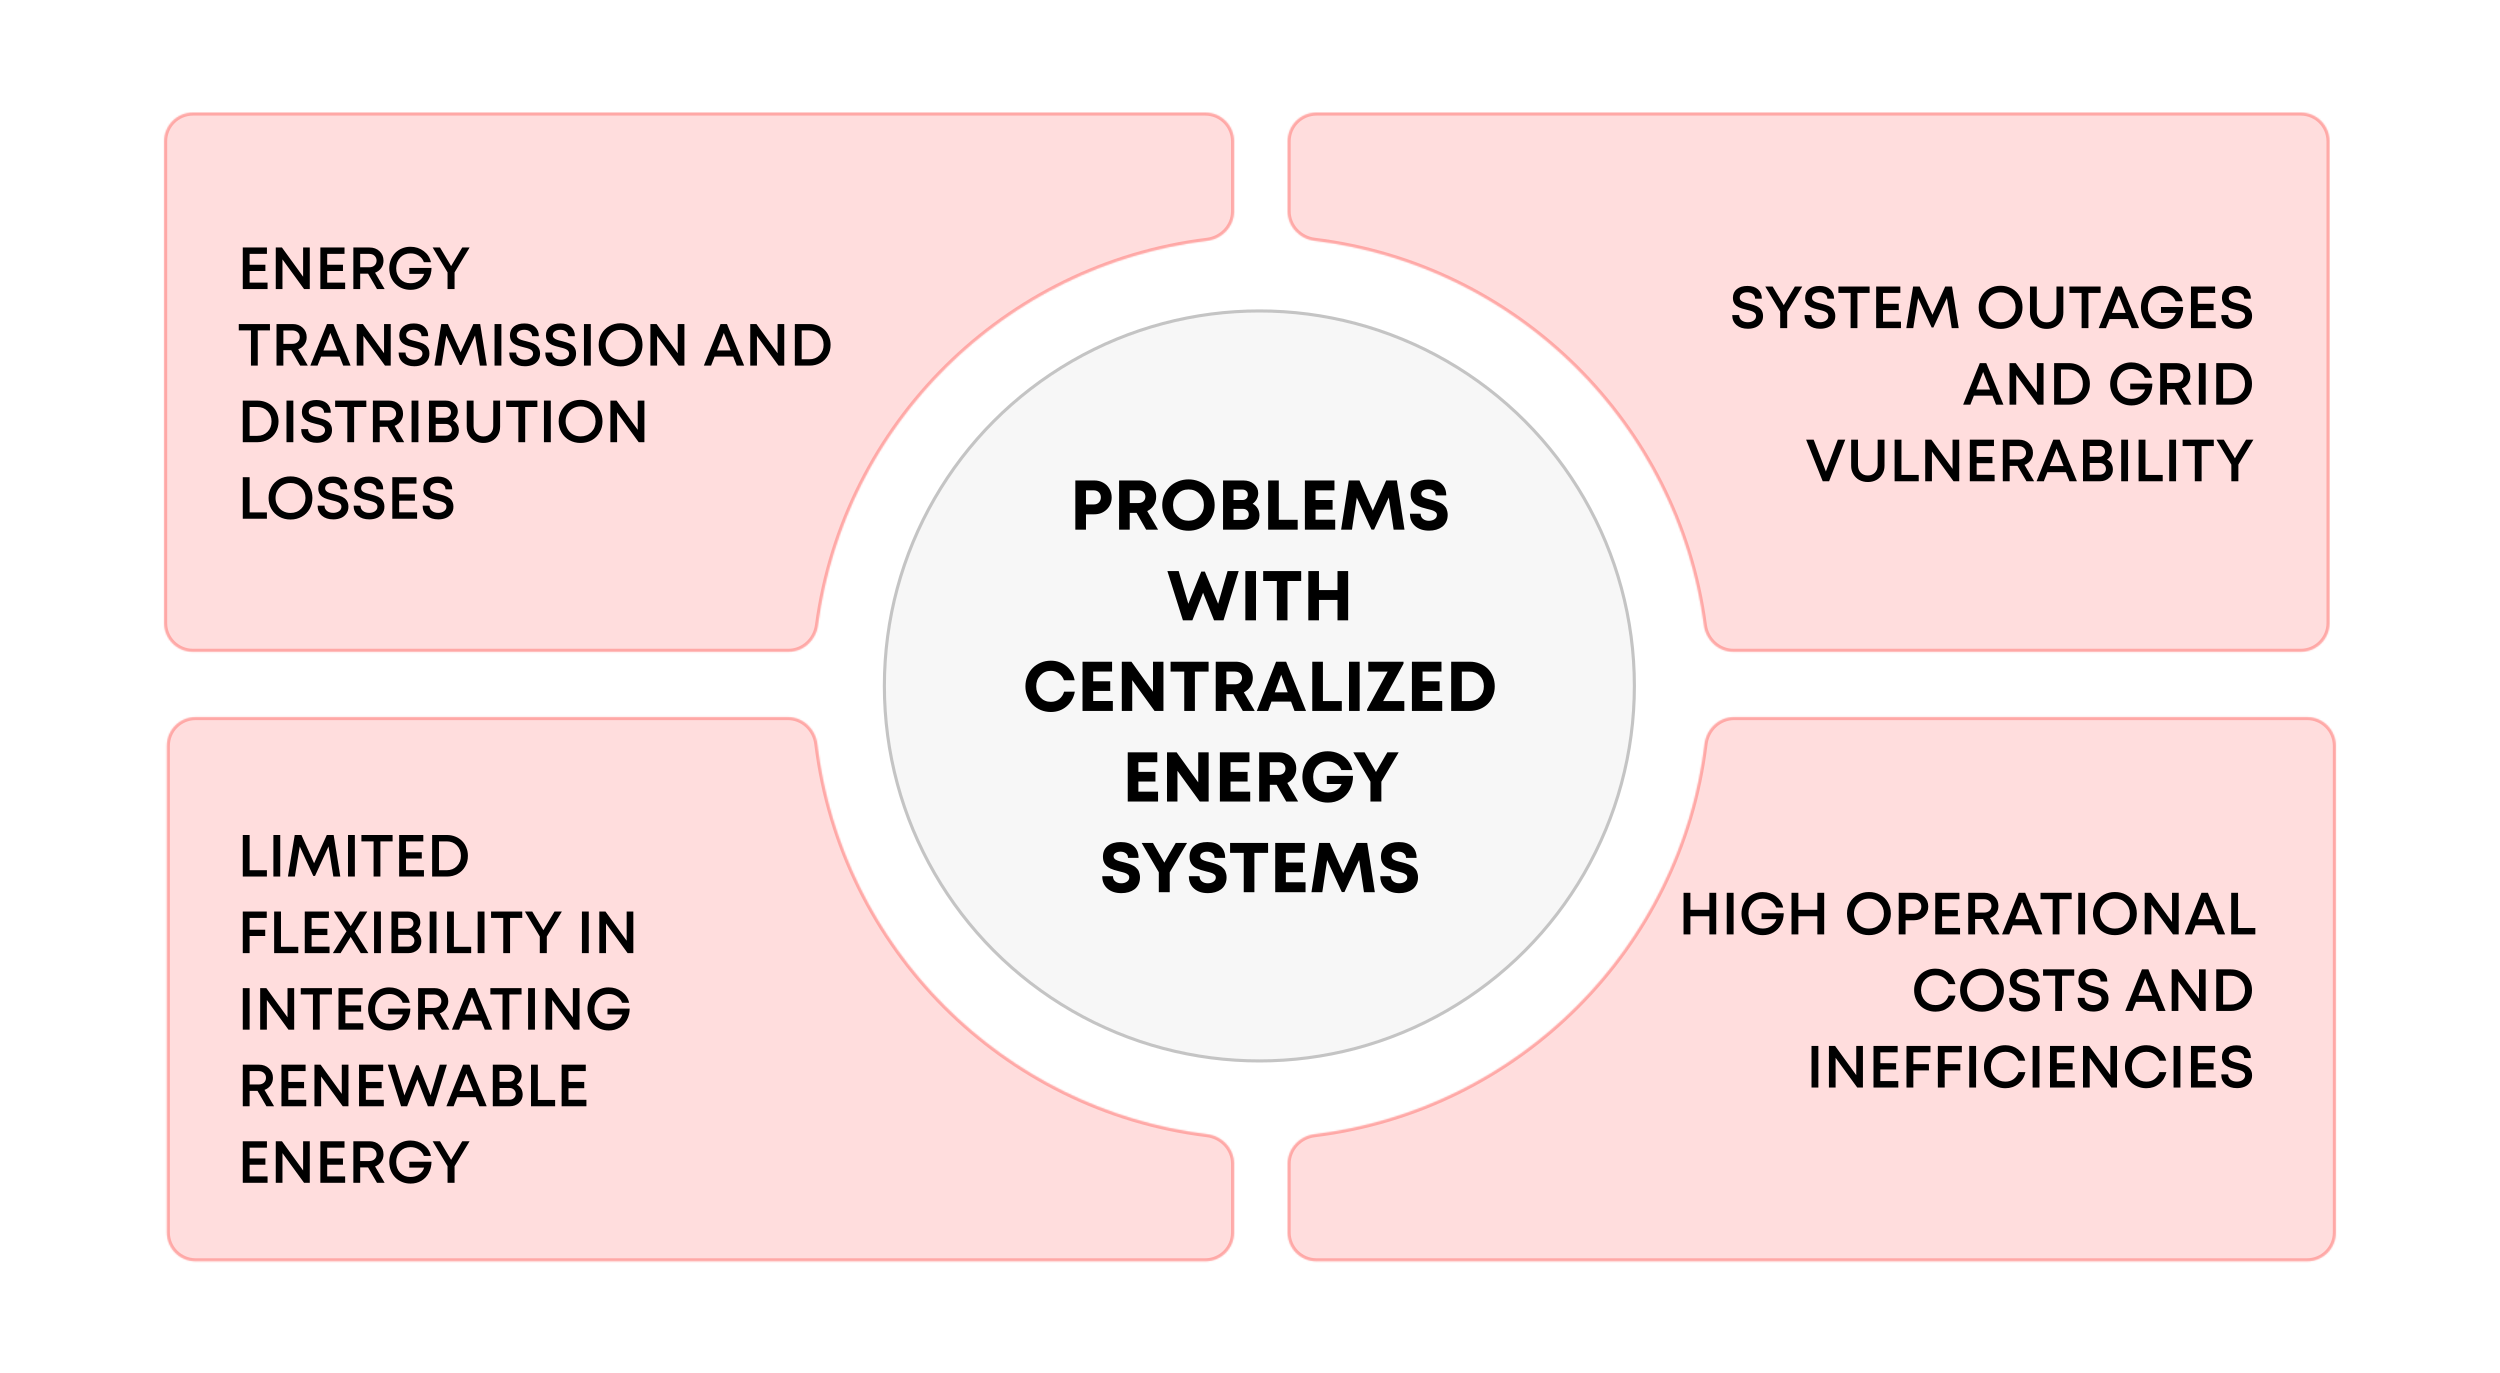
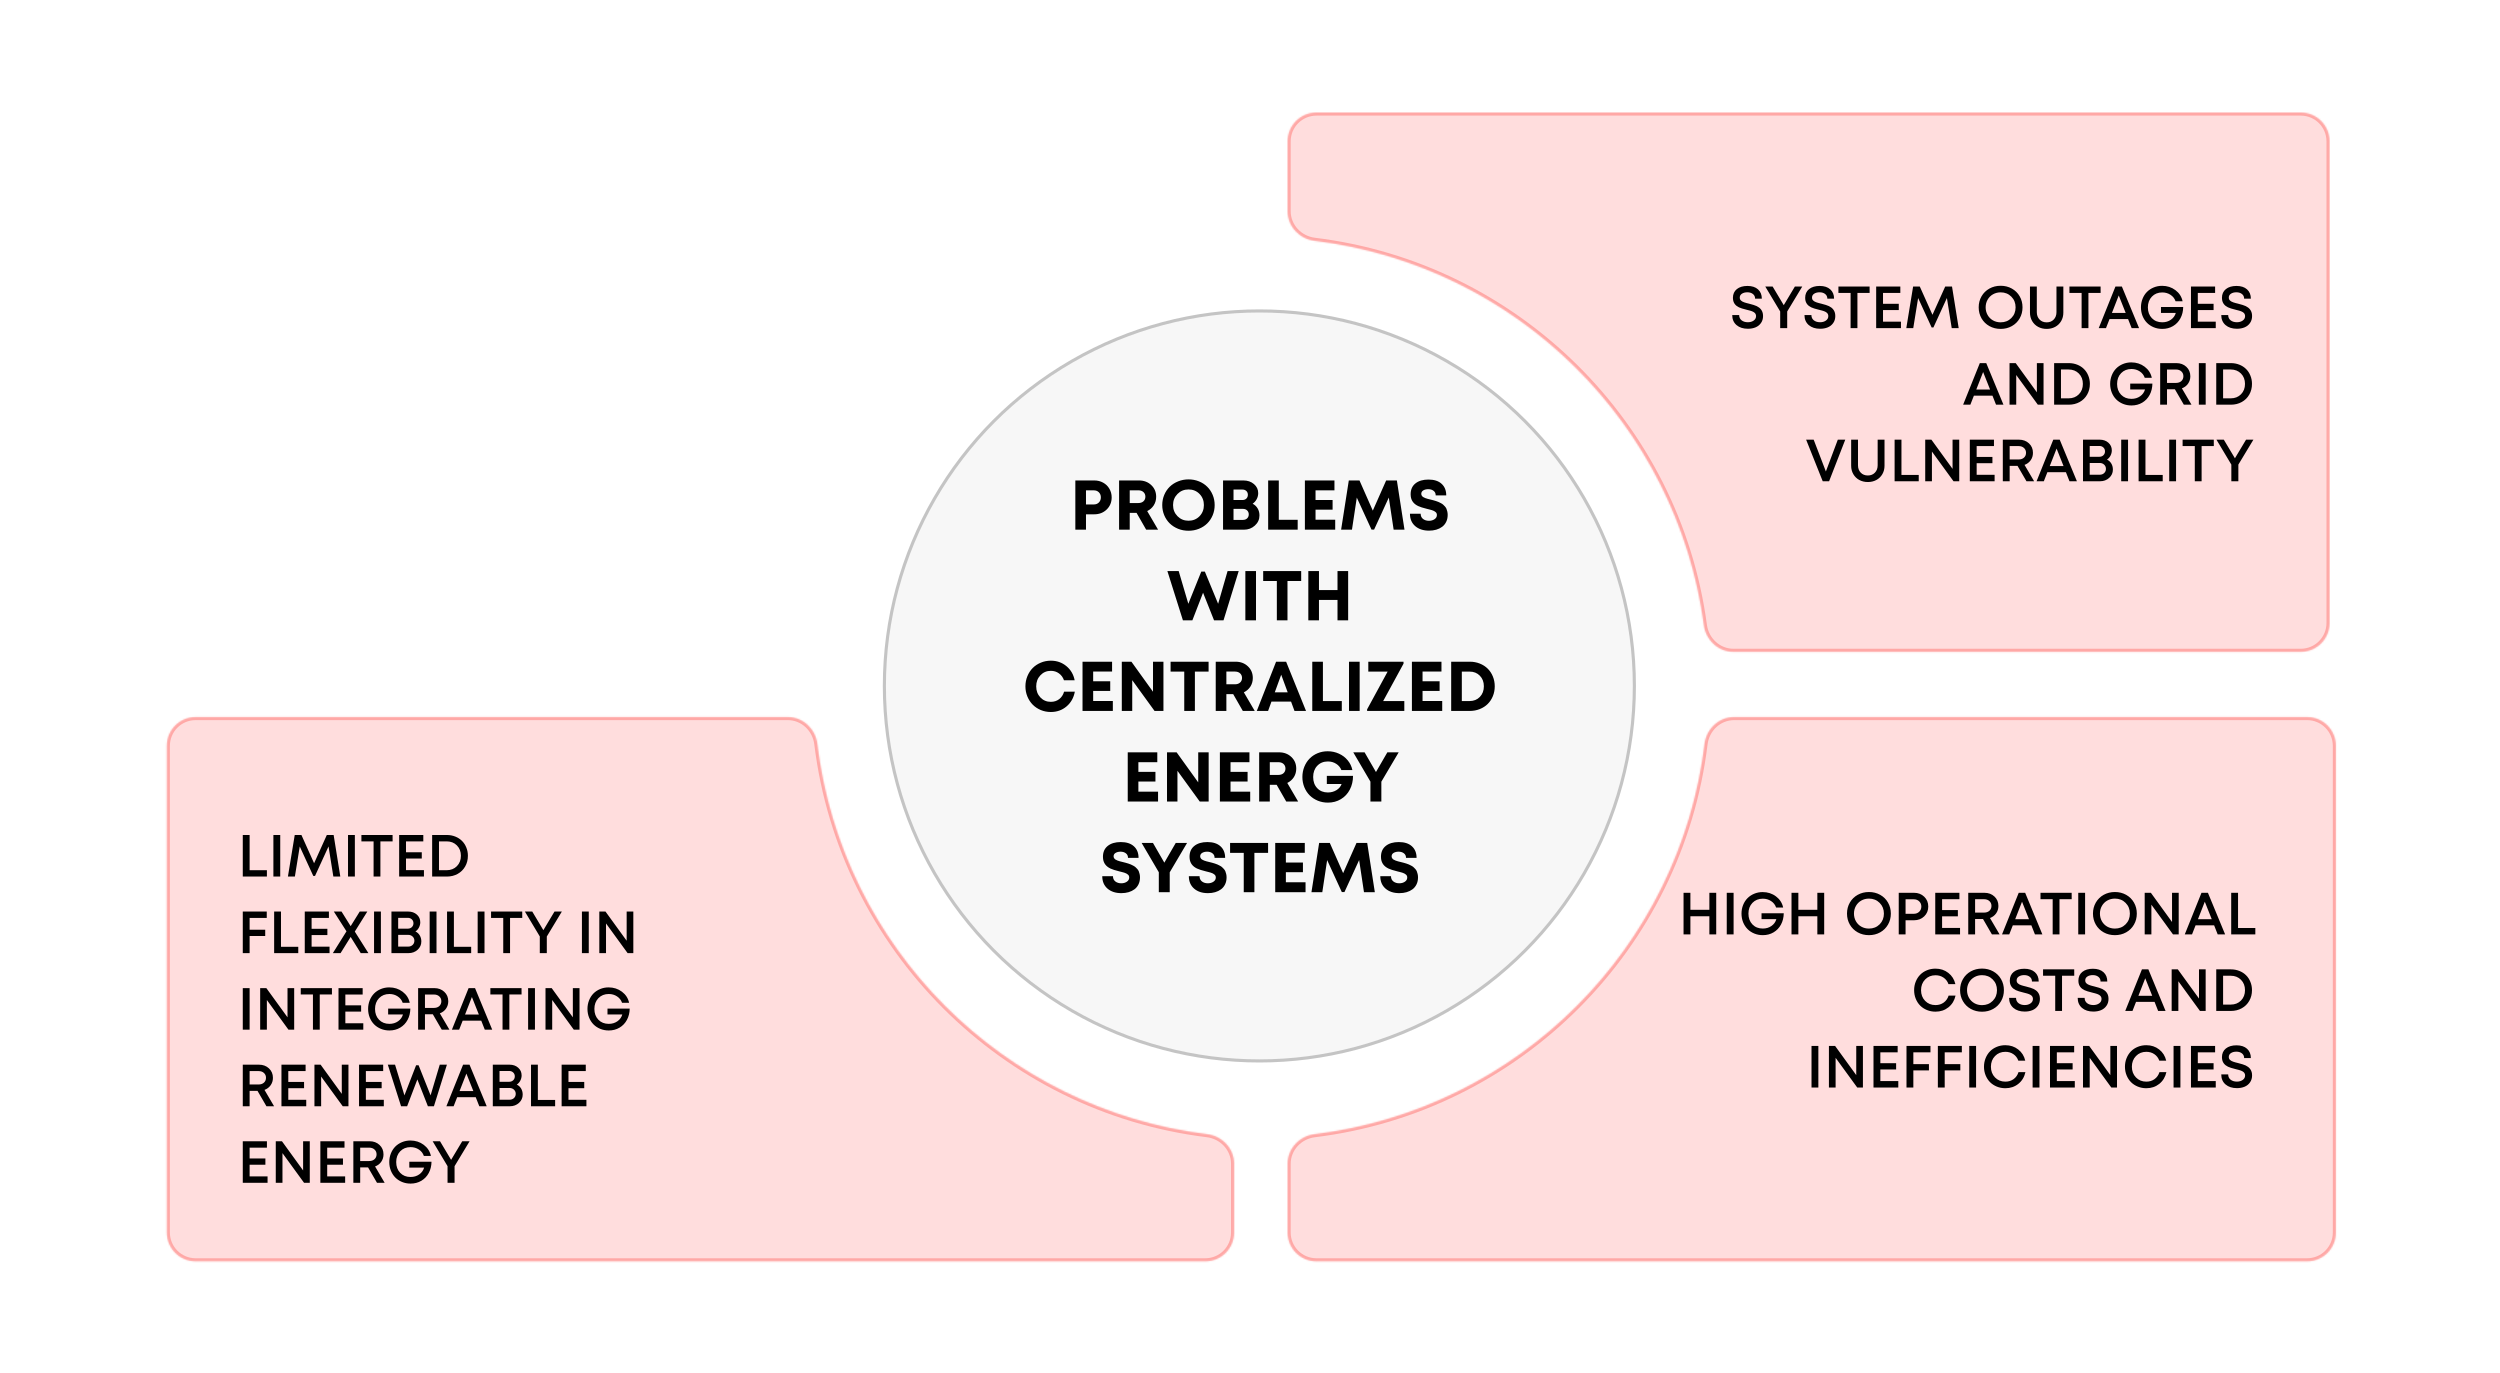
<svg xmlns="http://www.w3.org/2000/svg" width="1600" height="879" viewBox="0 0 1600 879" fill="none">
  <rect width="1600" height="879" fill="white" />
  <circle cx="806" cy="439" r="240" fill="#C7C7C7" fill-opacity="0.14" stroke="#C4C4C4" stroke-width="2" />
  <mask id="path-2-inside-1_21_31" fill="white">
    <path fill-rule="evenodd" clip-rule="evenodd" d="M1490.95 90.453C1490.95 80.262 1482.68 72 1472.49 72H842.503C832.312 72 824.05 80.262 824.05 90.453V135.212C824.05 144.961 831.657 152.964 841.332 154.15C970.556 169.986 1073.21 271.566 1090.45 400.136C1091.73 409.716 1099.7 417.198 1109.36 417.198H1472.49C1482.68 417.198 1490.95 408.937 1490.95 398.746V90.453Z" />
  </mask>
  <path fill-rule="evenodd" clip-rule="evenodd" d="M1490.95 90.453C1490.95 80.262 1482.68 72 1472.49 72H842.503C832.312 72 824.05 80.262 824.05 90.453V135.212C824.05 144.961 831.657 152.964 841.332 154.15C970.556 169.986 1073.21 271.566 1090.45 400.136C1091.73 409.716 1099.7 417.198 1109.36 417.198H1472.49C1482.68 417.198 1490.95 408.937 1490.95 398.746V90.453Z" fill="#FF5C5C" fill-opacity="0.21" />
  <path d="M1090.45 400.136L1092.43 399.87L1090.45 400.136ZM842.503 74H1472.49V70H842.503V74ZM826.05 135.212V90.453H822.05V135.212H826.05ZM841.089 156.135C969.411 171.861 1071.35 272.735 1088.47 400.402L1092.43 399.87C1075.07 270.397 971.702 168.111 841.576 152.164L841.089 156.135ZM1472.49 415.198H1109.36V419.198H1472.49V415.198ZM1488.95 90.453V398.746H1492.95V90.453H1488.95ZM1472.49 419.198C1483.79 419.198 1492.95 410.041 1492.95 398.746H1488.95C1488.95 407.832 1481.58 415.198 1472.49 415.198V419.198ZM1088.47 400.402C1089.87 410.899 1098.62 419.198 1109.36 419.198V415.198C1100.77 415.198 1093.59 408.533 1092.43 399.87L1088.47 400.402ZM822.05 135.212C822.05 146.046 830.487 154.835 841.089 156.135L841.576 152.164C832.826 151.092 826.05 143.875 826.05 135.212H822.05ZM1472.49 74C1481.58 74 1488.95 81.366 1488.95 90.453H1492.95C1492.95 79.157 1483.79 70 1472.49 70V74ZM842.503 70C831.207 70 822.05 79.157 822.05 90.453H826.05C826.05 81.366 833.416 74 842.503 74V70Z" fill="#FF5551" fill-opacity="0.39" mask="url(#path-2-inside-1_21_31)" />
  <mask id="path-4-inside-2_21_31" fill="white">
-     <path fill-rule="evenodd" clip-rule="evenodd" d="M105 90.453C105 80.262 113.262 72 123.453 72H771.397C781.588 72 789.85 80.262 789.85 90.453V135.225C789.85 144.97 782.247 152.972 772.574 154.161C643.395 170.035 540.783 271.597 523.551 400.136C522.267 409.716 514.303 417.198 504.637 417.198H123.453C113.262 417.198 105 408.937 105 398.746V90.453Z" />
-   </mask>
-   <path fill-rule="evenodd" clip-rule="evenodd" d="M105 90.453C105 80.262 113.262 72 123.453 72H771.397C781.588 72 789.85 80.262 789.85 90.453V135.225C789.85 144.97 782.247 152.972 772.574 154.161C643.395 170.035 540.783 271.597 523.551 400.136C522.267 409.716 514.303 417.198 504.637 417.198H123.453C113.262 417.198 105 408.937 105 398.746V90.453Z" fill="#FF5C5C" fill-opacity="0.21" />
+     </mask>
  <path d="M523.551 400.136L521.569 399.87L523.551 400.136ZM771.397 74H123.453V70H771.397V74ZM787.85 135.225V90.453H791.85V135.225H787.85ZM772.818 156.146C644.54 171.91 542.644 272.766 525.533 400.402L521.569 399.87C538.922 270.428 642.249 168.161 772.33 152.176L772.818 156.146ZM123.453 415.198H504.637V419.198H123.453V415.198ZM107 90.453V398.746H103V90.453H107ZM123.453 419.198C112.157 419.198 103 410.041 103 398.746H107C107 407.832 114.366 415.198 123.453 415.198V419.198ZM525.533 400.402C524.126 410.899 515.379 419.198 504.637 419.198V415.198C513.226 415.198 520.408 408.533 521.569 399.87L525.533 400.402ZM791.85 135.225C791.85 146.056 783.417 154.844 772.818 156.146L772.33 152.176C781.077 151.101 787.85 143.885 787.85 135.225H791.85ZM123.453 74C114.366 74 107 81.366 107 90.453H103C103 79.157 112.157 70 123.453 70V74ZM771.397 70C782.693 70 791.85 79.157 791.85 90.453H787.85C787.85 81.366 780.484 74 771.397 74V70Z" fill="#FF5551" fill-opacity="0.39" mask="url(#path-4-inside-2_21_31)" />
  <mask id="path-6-inside-3_21_31" fill="white">
    <path fill-rule="evenodd" clip-rule="evenodd" d="M1495 788.83C1495 799.022 1486.74 807.283 1476.55 807.283H842.503C832.312 807.283 824.05 799.022 824.05 788.83V744.785C824.05 735.037 831.655 727.035 841.33 725.847C971.644 709.85 1074.94 606.506 1090.87 476.17C1092.05 466.49 1100.05 458.879 1109.81 458.879H1476.55C1486.74 458.879 1495 467.14 1495 477.331V788.83Z" />
  </mask>
  <path fill-rule="evenodd" clip-rule="evenodd" d="M1495 788.83C1495 799.022 1486.74 807.283 1476.55 807.283H842.503C832.312 807.283 824.05 799.022 824.05 788.83V744.785C824.05 735.037 831.655 727.035 841.33 725.847C971.644 709.85 1074.94 606.506 1090.87 476.17C1092.05 466.49 1100.05 458.879 1109.81 458.879H1476.55C1486.74 458.879 1495 467.14 1495 477.331V788.83Z" fill="#FF5C5C" fill-opacity="0.21" />
  <path d="M1090.87 476.17L1088.88 475.927L1090.87 476.17ZM842.503 805.283H1476.55V809.283H842.503V805.283ZM826.05 744.785V788.83H822.05V744.785H826.05ZM841.086 723.862C970.488 707.977 1073.07 605.351 1088.88 475.927L1092.85 476.412C1076.82 607.66 972.799 711.723 841.574 727.832L841.086 723.862ZM1476.55 460.879H1109.81V456.879H1476.55V460.879ZM1493 788.83V477.331H1497V788.83H1493ZM1476.55 456.879C1487.84 456.879 1497 466.036 1497 477.331H1493C1493 468.245 1485.63 460.879 1476.55 460.879V456.879ZM1088.88 475.927C1090.18 465.321 1098.97 456.879 1109.81 456.879V460.879C1101.14 460.879 1093.92 467.659 1092.85 476.412L1088.88 475.927ZM822.05 744.785C822.05 733.952 830.486 725.163 841.086 723.862L841.574 727.832C832.825 728.906 826.05 736.123 826.05 744.785H822.05ZM1476.55 805.283C1485.63 805.283 1493 797.917 1493 788.83H1497C1497 800.126 1487.84 809.283 1476.55 809.283V805.283ZM842.503 809.283C831.207 809.283 822.05 800.126 822.05 788.83H826.05C826.05 797.917 833.416 805.283 842.503 805.283V809.283Z" fill="#FF5551" fill-opacity="0.39" mask="url(#path-6-inside-3_21_31)" />
  <mask id="path-8-inside-4_21_31" fill="white">
    <path fill-rule="evenodd" clip-rule="evenodd" d="M106.737 788.83C106.737 799.022 114.999 807.283 125.19 807.283H771.397C781.588 807.283 789.85 799.022 789.85 788.83V744.773C789.85 735.028 782.248 727.026 772.576 725.835C642.307 709.8 539.055 606.474 523.134 476.17C521.951 466.49 513.946 458.879 504.195 458.879H125.19C114.999 458.879 106.737 467.14 106.737 477.331V788.83Z" />
  </mask>
  <path fill-rule="evenodd" clip-rule="evenodd" d="M106.737 788.83C106.737 799.022 114.999 807.283 125.19 807.283H771.397C781.588 807.283 789.85 799.022 789.85 788.83V744.773C789.85 735.028 782.248 727.026 772.576 725.835C642.307 709.8 539.055 606.474 523.134 476.17C521.951 466.49 513.946 458.879 504.195 458.879H125.19C114.999 458.879 106.737 467.14 106.737 477.331V788.83Z" fill="#FF5C5C" fill-opacity="0.21" />
  <path d="M523.134 476.17L521.148 476.412L523.134 476.17ZM772.576 725.835L772.821 723.85L772.576 725.835ZM771.397 805.283H125.19V809.283H771.397V805.283ZM787.85 744.773V788.83H791.85V744.773H787.85ZM772.821 723.85C643.463 707.928 540.929 605.32 525.119 475.927L521.148 476.412C537.181 607.629 641.151 711.673 772.332 727.82L772.821 723.85ZM125.19 460.879H504.195V456.879H125.19V460.879ZM108.737 788.83V477.331H104.737V788.83H108.737ZM125.19 456.879C113.895 456.879 104.737 466.036 104.737 477.331H108.737C108.737 468.245 116.104 460.879 125.19 460.879V456.879ZM525.119 475.927C523.823 465.321 515.032 456.879 504.195 456.879V460.879C512.86 460.879 520.079 467.659 521.148 476.412L525.119 475.927ZM791.85 744.773C791.85 733.942 783.419 725.155 772.821 723.85L772.332 727.82C781.078 728.897 787.85 736.113 787.85 744.773H791.85ZM125.19 805.283C116.104 805.283 108.737 797.917 108.737 788.83H104.737C104.737 800.126 113.895 809.283 125.19 809.283V805.283ZM771.397 809.283C782.693 809.283 791.85 800.126 791.85 788.83H787.85C787.85 797.917 780.484 805.283 771.397 805.283V809.283Z" fill="#FF5551" fill-opacity="0.39" mask="url(#path-8-inside-4_21_31)" />
  <path d="M700.35 307.491C702.43 307.491 704.313 307.96 705.997 308.897C707.697 309.82 709.03 311.117 709.996 312.787C710.978 314.442 711.469 316.288 711.469 318.324C711.469 321.429 710.406 324.015 708.282 326.08C706.158 328.131 703.514 329.156 700.35 329.156H695.033V339H688.221V307.491H700.35ZM700.043 322.85C701.376 322.85 702.46 322.425 703.295 321.576C704.13 320.726 704.547 319.642 704.547 318.324C704.547 317.005 704.13 315.929 703.295 315.094C702.474 314.244 701.39 313.819 700.043 313.819H695.033V322.85H700.043ZM733.551 339L727.399 328.255H723.026V339H716.215V307.491H728.937C732.101 307.491 734.723 308.48 736.803 310.458C738.898 312.42 739.945 314.911 739.945 317.928C739.945 319.964 739.432 321.788 738.407 323.399C737.382 324.996 735.983 326.227 734.21 327.091L741.176 339H733.551ZM723.026 313.797V321.949H728.475C729.882 321.949 730.995 321.576 731.815 320.829C732.635 320.067 733.046 319.085 733.046 317.884C733.046 316.683 732.635 315.702 731.815 314.94C730.995 314.178 729.882 313.797 728.475 313.797H723.026ZM760.665 339.681C758.292 339.681 756.066 339.264 753.986 338.429C751.906 337.579 750.118 336.429 748.624 334.979C747.145 333.529 745.973 331.786 745.109 329.75C744.259 327.713 743.834 325.545 743.834 323.246C743.834 320.946 744.259 318.778 745.109 316.742C745.973 314.706 747.145 312.962 748.624 311.512C750.118 310.062 751.906 308.919 753.986 308.084C756.066 307.235 758.292 306.81 760.665 306.81C763.024 306.81 765.236 307.228 767.301 308.062C769.381 308.897 771.154 310.047 772.618 311.512C774.098 312.962 775.262 314.706 776.112 316.742C776.962 318.763 777.386 320.931 777.386 323.246C777.386 325.56 776.962 327.735 776.112 329.771C775.262 331.793 774.098 333.536 772.618 335.001C771.154 336.451 769.381 337.594 767.301 338.429C765.236 339.264 763.024 339.681 760.665 339.681ZM753.612 330.387C755.516 332.306 757.867 333.265 760.665 333.265C763.463 333.265 765.8 332.313 767.675 330.409C769.55 328.49 770.487 326.102 770.487 323.246C770.487 320.389 769.55 318.009 767.675 316.104C765.8 314.2 763.463 313.248 760.665 313.248C757.867 313.248 755.516 314.208 753.612 316.126C751.708 318.045 750.756 320.418 750.756 323.246C750.756 326.073 751.708 328.453 753.612 330.387ZM801.688 322.389C803.08 323.106 804.156 324.125 804.918 325.443C805.68 326.747 806.061 328.233 806.061 329.903C806.061 332.423 805.087 334.569 803.138 336.341C801.205 338.114 798.868 339 796.129 339H782.748V307.491H795.778C798.488 307.491 800.743 308.268 802.545 309.82C804.347 311.358 805.248 313.285 805.248 315.599C805.248 316.947 804.933 318.221 804.303 319.422C803.673 320.624 802.802 321.612 801.688 322.389ZM797.667 319.093C798.312 318.463 798.634 317.65 798.634 316.654C798.634 315.658 798.312 314.852 797.667 314.237C797.023 313.622 796.173 313.314 795.118 313.314H789.449V320.016H795.118C796.188 320.016 797.037 319.708 797.667 319.093ZM795.492 332.738C796.605 332.738 797.499 332.408 798.173 331.749C798.861 331.09 799.205 330.24 799.205 329.2C799.205 328.175 798.861 327.333 798.173 326.673C797.499 326.014 796.605 325.685 795.492 325.685H789.449V332.738H795.492ZM818.431 332.672H830.516V339H811.62V307.491H818.431V332.672ZM841.942 332.65H854.532V339H835.131V307.491H854.049V313.797H841.942V320.016H852.863V326.19H841.942V332.65ZM898.873 339H891.93L888.832 318.434L879.427 338.934H877.758L868.353 318.456L865.255 339H858.312L863.234 307.491H870.067L878.593 326.805L887.14 307.491H893.995L898.873 339ZM914.584 339.615C910.922 339.615 907.97 338.648 905.729 336.715C903.488 334.767 902.367 332.123 902.367 328.783H909.222C909.222 330.233 909.735 331.354 910.76 332.145C911.786 332.921 913.046 333.309 914.54 333.309C915.902 333.309 917.089 332.972 918.099 332.298C919.11 331.625 919.615 330.724 919.615 329.596C919.615 329.2 919.542 328.841 919.396 328.519C919.264 328.197 919.03 327.911 918.693 327.662C918.37 327.413 918.055 327.201 917.748 327.025C917.455 326.849 917.015 326.673 916.429 326.498C915.844 326.322 915.36 326.19 914.979 326.102C914.613 326 914.056 325.86 913.309 325.685C910.673 325.04 908.768 324.432 907.596 323.861C904.813 322.528 903.246 320.477 902.894 317.708C902.836 317.269 902.806 316.815 902.806 316.346C902.806 313.358 903.824 311.043 905.861 309.403C907.911 307.748 910.702 306.92 914.232 306.92C917.836 306.92 920.626 307.821 922.604 309.623C924.596 311.41 925.592 313.885 925.592 317.049H918.846C918.846 315.76 918.385 314.779 917.462 314.105C916.554 313.417 915.419 313.072 914.056 313.072C912.841 313.072 911.793 313.329 910.914 313.841C910.05 314.354 909.618 315.094 909.618 316.061C909.618 316.485 909.728 316.874 909.948 317.225C910.182 317.577 910.453 317.862 910.76 318.082C911.068 318.302 911.53 318.529 912.145 318.763C912.76 318.983 913.287 319.151 913.727 319.269C914.181 319.386 914.833 319.547 915.682 319.752C916.4 319.928 916.949 320.067 917.33 320.169C917.726 320.272 918.275 320.433 918.978 320.653C919.681 320.873 920.238 321.078 920.648 321.268C921.058 321.444 921.564 321.693 922.164 322.015C922.765 322.323 923.241 322.638 923.593 322.96C923.959 323.268 924.347 323.656 924.757 324.125C925.182 324.593 925.504 325.084 925.724 325.597C925.944 326.109 926.127 326.703 926.273 327.376C926.434 328.05 926.515 328.768 926.515 329.53C926.515 331.185 926.2 332.665 925.57 333.968C924.94 335.272 924.076 336.334 922.977 337.154C921.893 337.96 920.634 338.575 919.198 339C917.777 339.41 916.239 339.615 914.584 339.615ZM785.648 365.491H792.767L783.055 397H776.991L769.96 379.334L763.126 397H757.062L747.13 365.491H754.359L760.533 386.431L768.817 365.821H771.102L779.606 386.431L785.648 365.491ZM797.03 397V365.491H803.842V397H797.03ZM832.758 365.491V371.819H823.99V397H817.179V371.819H808.434V365.491H832.758ZM856.005 365.491H862.816V397H856.005V383.97H844.139V397H837.328V365.491H844.139V377.642H856.005V365.491ZM672.533 455.681C670.262 455.681 668.116 455.264 666.095 454.429C664.088 453.579 662.367 452.429 660.931 450.979C659.496 449.529 658.361 447.793 657.526 445.771C656.691 443.735 656.273 441.575 656.273 439.29C656.273 436.975 656.691 434.8 657.526 432.764C658.361 430.728 659.496 428.984 660.931 427.534C662.367 426.084 664.088 424.941 666.095 424.106C668.116 423.257 670.262 422.832 672.533 422.832C676.356 422.832 679.667 423.989 682.465 426.304C685.277 428.618 687.05 431.643 687.782 435.378H680.948C680.289 433.503 679.213 432.031 677.719 430.962C676.239 429.878 674.51 429.336 672.533 429.336C669.867 429.336 667.64 430.288 665.853 432.192C664.066 434.082 663.173 436.448 663.173 439.29C663.173 442.117 664.066 444.475 665.853 446.365C667.64 448.24 669.867 449.177 672.533 449.177C674.598 449.177 676.385 448.599 677.894 447.441C679.403 446.27 680.443 444.68 681.014 442.673H687.892C687.174 446.57 685.409 449.712 682.596 452.1C679.784 454.487 676.429 455.681 672.533 455.681ZM699.625 448.65H712.216V455H692.814V423.491H711.732V429.797H699.625V436.016H710.546V442.19H699.625V448.65ZM737.924 423.491H744.603V455H738.912L724.63 435.312V455H717.95V423.491H724.103L737.924 442.717V423.491ZM773.497 423.491V429.819H764.73V455H757.919V429.819H749.174V423.491H773.497ZM795.404 455L789.252 444.255H784.879V455H778.068V423.491H790.79C793.954 423.491 796.576 424.48 798.656 426.458C800.751 428.42 801.798 430.911 801.798 433.928C801.798 435.964 801.285 437.788 800.26 439.399C799.235 440.996 797.836 442.227 796.063 443.091L803.029 455H795.404ZM784.879 429.797V437.949H790.328C791.735 437.949 792.848 437.576 793.668 436.829C794.489 436.067 794.899 435.085 794.899 433.884C794.899 432.683 794.489 431.702 793.668 430.94C792.848 430.178 791.735 429.797 790.328 429.797H784.879ZM828.473 455L826.276 449.023H813.729L811.576 455H804.347L816.696 423.491H823.112L835.856 455H828.473ZM819.969 431.819L815.861 443.091H824.122L819.969 431.819ZM846.666 448.672H858.751V455H839.855V423.491H846.666V448.672ZM863.365 455V423.491H870.177V455H863.365ZM885.228 448.672H898.763V455H874.945V453.989L888.085 429.819H875.714V423.491H898.258V424.744L885.228 448.672ZM910.431 448.65H923.021V455H903.619V423.491H922.538V429.797H910.431V436.016H921.351V442.19H910.431V448.65ZM940.665 423.491C942.95 423.491 945.082 423.887 947.059 424.678C949.052 425.469 950.743 426.56 952.135 427.952C953.541 429.329 954.64 430.991 955.431 432.939C956.237 434.888 956.639 436.982 956.639 439.224C956.639 441.479 956.237 443.589 955.431 445.552C954.625 447.5 953.519 449.17 952.113 450.562C950.721 451.938 949.03 453.022 947.037 453.813C945.06 454.604 942.936 455 940.665 455H928.756V423.491H940.665ZM940.511 448.672C943.207 448.672 945.404 447.793 947.103 446.035C948.817 444.263 949.674 441.992 949.674 439.224C949.674 436.455 948.817 434.199 947.103 432.456C945.404 430.698 943.207 429.819 940.511 429.819H935.568V448.672H940.511ZM728.563 506.65H741.154V513H721.752V481.491H740.67V487.797H728.563V494.016H739.484V500.19H728.563V506.65ZM766.862 481.491H773.541V513H767.85L753.568 493.312V513H746.888V481.491H753.041L766.862 500.717V481.491ZM787.538 506.65H800.128V513H780.726V481.491H799.645V487.797H787.538V494.016H798.458V500.19H787.538V506.65ZM823.199 513L817.047 502.255H812.675V513H805.863V481.491H818.585C821.749 481.491 824.371 482.48 826.451 484.458C828.546 486.42 829.594 488.911 829.594 491.928C829.594 493.964 829.081 495.788 828.055 497.399C827.03 498.996 825.631 500.227 823.859 501.091L830.824 513H823.199ZM812.675 487.797V495.949H818.124C819.53 495.949 820.643 495.576 821.464 494.829C822.284 494.067 822.694 493.085 822.694 491.884C822.694 490.683 822.284 489.702 821.464 488.94C820.643 488.178 819.53 487.797 818.124 487.797H812.675ZM849.171 496.542H865.936C865.936 499.794 865.255 502.724 863.893 505.332C862.545 507.939 860.641 509.982 858.18 511.462C855.734 512.941 852.958 513.681 849.852 513.681C847.567 513.681 845.414 513.271 843.392 512.451C841.385 511.616 839.657 510.48 838.207 509.045C836.757 507.595 835.614 505.859 834.779 503.837C833.944 501.801 833.527 499.619 833.527 497.29C833.527 494.96 833.937 492.778 834.757 490.742C835.577 488.706 836.698 486.962 838.119 485.512C839.54 484.047 841.254 482.897 843.26 482.062C845.267 481.228 847.421 480.81 849.72 480.81C852.299 480.81 854.701 481.323 856.927 482.348C859.169 483.359 861.036 484.78 862.531 486.611C864.039 488.427 865.035 490.5 865.519 492.829H858.488C857.814 491.145 856.7 489.812 855.148 488.83C853.595 487.834 851.83 487.336 849.852 487.336C847.069 487.336 844.799 488.259 843.041 490.104C841.298 491.95 840.426 494.345 840.426 497.29C840.426 500.219 841.29 502.6 843.019 504.431C844.747 506.262 847.025 507.177 849.852 507.177C851.888 507.177 853.712 506.687 855.323 505.705C856.935 504.709 858.033 503.398 858.619 501.772H849.171V496.542ZM895.16 481.491L884.064 500.278V513H877.076V500.234L866.09 481.491H873.341L880.614 494.104L887.909 481.491H895.16ZM717.665 571.615C714.003 571.615 711.051 570.648 708.81 568.715C706.569 566.767 705.448 564.123 705.448 560.783H712.303C712.303 562.233 712.816 563.354 713.842 564.145C714.867 564.921 716.127 565.309 717.621 565.309C718.983 565.309 720.17 564.972 721.18 564.298C722.191 563.625 722.697 562.724 722.697 561.596C722.697 561.2 722.623 560.841 722.477 560.519C722.345 560.197 722.111 559.911 721.774 559.662C721.451 559.413 721.136 559.201 720.829 559.025C720.536 558.849 720.096 558.673 719.51 558.498C718.925 558.322 718.441 558.19 718.06 558.102C717.694 558 717.137 557.86 716.39 557.685C713.754 557.04 711.849 556.432 710.677 555.861C707.894 554.528 706.327 552.477 705.975 549.708C705.917 549.269 705.887 548.815 705.887 548.346C705.887 545.358 706.906 543.043 708.942 541.403C710.992 539.748 713.783 538.92 717.313 538.92C720.917 538.92 723.707 539.821 725.685 541.623C727.677 543.41 728.673 545.885 728.673 549.049H721.927C721.927 547.76 721.466 546.779 720.543 546.105C719.635 545.417 718.5 545.072 717.137 545.072C715.922 545.072 714.874 545.329 713.995 545.841C713.131 546.354 712.699 547.094 712.699 548.061C712.699 548.485 712.809 548.874 713.029 549.225C713.263 549.577 713.534 549.862 713.842 550.082C714.149 550.302 714.611 550.529 715.226 550.763C715.841 550.983 716.368 551.151 716.808 551.269C717.262 551.386 717.914 551.547 718.763 551.752C719.481 551.928 720.031 552.067 720.411 552.169C720.807 552.272 721.356 552.433 722.059 552.653C722.762 552.873 723.319 553.078 723.729 553.268C724.139 553.444 724.645 553.693 725.245 554.015C725.846 554.323 726.322 554.638 726.674 554.96C727.04 555.268 727.428 555.656 727.838 556.125C728.263 556.593 728.585 557.084 728.805 557.597C729.025 558.109 729.208 558.703 729.354 559.376C729.515 560.05 729.596 560.768 729.596 561.53C729.596 563.185 729.281 564.665 728.651 565.968C728.021 567.272 727.157 568.334 726.058 569.154C724.974 569.96 723.715 570.575 722.279 571C720.858 571.41 719.32 571.615 717.665 571.615ZM759.72 539.491L748.624 558.278V571H741.637V558.234L730.651 539.491H737.902L745.175 552.104L752.469 539.491H759.72ZM773.08 571.615C769.418 571.615 766.466 570.648 764.225 568.715C761.984 566.767 760.863 564.123 760.863 560.783H767.719C767.719 562.233 768.231 563.354 769.257 564.145C770.282 564.921 771.542 565.309 773.036 565.309C774.398 565.309 775.585 564.972 776.595 564.298C777.606 563.625 778.112 562.724 778.112 561.596C778.112 561.2 778.038 560.841 777.892 560.519C777.76 560.197 777.526 559.911 777.189 559.662C776.866 559.413 776.552 559.201 776.244 559.025C775.951 558.849 775.511 558.673 774.926 558.498C774.34 558.322 773.856 558.19 773.475 558.102C773.109 558 772.552 557.86 771.805 557.685C769.169 557.04 767.264 556.432 766.093 555.861C763.309 554.528 761.742 552.477 761.39 549.708C761.332 549.269 761.302 548.815 761.302 548.346C761.302 545.358 762.321 543.043 764.357 541.403C766.407 539.748 769.198 538.92 772.728 538.92C776.332 538.92 779.122 539.821 781.1 541.623C783.092 543.41 784.088 545.885 784.088 549.049H777.343C777.343 547.76 776.881 546.779 775.958 546.105C775.05 545.417 773.915 545.072 772.552 545.072C771.337 545.072 770.289 545.329 769.41 545.841C768.546 546.354 768.114 547.094 768.114 548.061C768.114 548.485 768.224 548.874 768.444 549.225C768.678 549.577 768.949 549.862 769.257 550.082C769.564 550.302 770.026 550.529 770.641 550.763C771.256 550.983 771.783 551.151 772.223 551.269C772.677 551.386 773.329 551.547 774.178 551.752C774.896 551.928 775.446 552.067 775.826 552.169C776.222 552.272 776.771 552.433 777.474 552.653C778.177 552.873 778.734 553.078 779.144 553.268C779.554 553.444 780.06 553.693 780.66 554.015C781.261 554.323 781.737 554.638 782.089 554.96C782.455 555.268 782.843 555.656 783.253 556.125C783.678 556.593 784 557.084 784.22 557.597C784.44 558.109 784.623 558.703 784.769 559.376C784.93 560.05 785.011 560.768 785.011 561.53C785.011 563.185 784.696 564.665 784.066 565.968C783.436 567.272 782.572 568.334 781.473 569.154C780.389 569.96 779.13 570.575 777.694 571C776.273 571.41 774.735 571.615 773.08 571.615ZM811.576 539.491V545.819H802.809V571H795.997V545.819H787.252V539.491H811.576ZM822.958 564.65H835.548V571H816.146V539.491H835.065V545.797H822.958V552.016H833.878V558.19H822.958V564.65ZM879.889 571H872.946L869.847 550.434L860.443 570.934H858.773L849.369 550.456L846.271 571H839.327L844.249 539.491H851.083L859.608 558.805L868.156 539.491H875.011L879.889 571ZM895.599 571.615C891.937 571.615 888.986 570.648 886.744 568.715C884.503 566.767 883.383 564.123 883.383 560.783H890.238C890.238 562.233 890.751 563.354 891.776 564.145C892.802 564.921 894.061 565.309 895.555 565.309C896.918 565.309 898.104 564.972 899.115 564.298C900.126 563.625 900.631 562.724 900.631 561.596C900.631 561.2 900.558 560.841 900.411 560.519C900.28 560.197 900.045 559.911 899.708 559.662C899.386 559.413 899.071 559.201 898.763 559.025C898.47 558.849 898.031 558.673 897.445 558.498C896.859 558.322 896.376 558.19 895.995 558.102C895.629 558 895.072 557.86 894.325 557.685C891.688 557.04 889.784 556.432 888.612 555.861C885.829 554.528 884.261 552.477 883.91 549.708C883.851 549.269 883.822 548.815 883.822 548.346C883.822 545.358 884.84 543.043 886.876 541.403C888.927 539.748 891.718 538.92 895.248 538.92C898.851 538.92 901.642 539.821 903.619 541.623C905.612 543.41 906.608 545.885 906.608 549.049H899.862C899.862 547.76 899.401 546.779 898.478 546.105C897.57 545.417 896.434 545.072 895.072 545.072C893.856 545.072 892.809 545.329 891.93 545.841C891.066 546.354 890.634 547.094 890.634 548.061C890.634 548.485 890.743 548.874 890.963 549.225C891.198 549.577 891.469 549.862 891.776 550.082C892.084 550.302 892.545 550.529 893.16 550.763C893.776 550.983 894.303 551.151 894.742 551.269C895.197 551.386 895.848 551.547 896.698 551.752C897.416 551.928 897.965 552.067 898.346 552.169C898.741 552.272 899.291 552.433 899.994 552.653C900.697 552.873 901.254 553.078 901.664 553.268C902.074 553.444 902.579 553.693 903.18 554.015C903.781 554.323 904.257 554.638 904.608 554.96C904.974 555.268 905.363 555.656 905.773 556.125C906.198 556.593 906.52 557.084 906.74 557.597C906.959 558.109 907.142 558.703 907.289 559.376C907.45 560.05 907.531 560.768 907.531 561.53C907.531 563.185 907.216 564.665 906.586 565.968C905.956 567.272 905.092 568.334 903.993 569.154C902.909 569.96 901.649 570.575 900.214 571C898.793 571.41 897.255 571.615 895.599 571.615Z" fill="black" />
-   <path d="M159.756 180.881H171.241V185H155.377V158.393H170.833V162.493H159.756V169.433H169.85V173.44H159.756V180.881ZM193.989 158.393H198.257V185H194.602L180.778 166V185H176.492V158.393H180.444L193.989 177.077V158.393ZM209.408 180.881H220.894V185H205.029V158.393H220.485V162.493H209.408V169.433H219.502V173.44H209.408V180.881ZM241.285 185L235.57 175.147H230.523V185H226.145V158.393H236.498C239.071 158.393 241.205 159.184 242.899 160.768C244.594 162.351 245.441 164.367 245.441 166.816C245.441 168.598 244.953 170.181 243.976 171.566C242.998 172.939 241.687 173.929 240.042 174.535L246.184 185H241.285ZM230.523 162.493V171.065H236.257C237.692 171.065 238.842 170.67 239.708 169.878C240.574 169.074 241.007 168.041 241.007 166.779C241.007 165.53 240.568 164.503 239.689 163.699C238.824 162.895 237.679 162.493 236.257 162.493H230.523ZM261.955 171.492H276.168C276.131 174.176 275.543 176.582 274.405 178.71C273.267 180.838 271.684 182.501 269.655 183.701C267.627 184.901 265.326 185.501 262.753 185.501C260.823 185.501 259.011 185.155 257.316 184.462C255.634 183.769 254.193 182.817 252.993 181.604C251.793 180.392 250.847 178.933 250.154 177.226C249.474 175.506 249.134 173.669 249.134 171.715C249.134 169.76 249.474 167.93 250.154 166.223C250.835 164.516 251.769 163.056 252.956 161.844C254.156 160.632 255.591 159.679 257.261 158.986C258.943 158.281 260.743 157.929 262.66 157.929C265.901 157.929 268.746 158.85 271.195 160.693C273.645 162.536 275.172 164.905 275.778 167.8H271.27C270.701 166.093 269.637 164.726 268.078 163.699C266.532 162.673 264.757 162.159 262.753 162.159C260.056 162.159 257.848 163.05 256.129 164.831C254.422 166.612 253.568 168.907 253.568 171.715C253.568 174.548 254.416 176.848 256.11 178.617C257.805 180.386 260.019 181.271 262.753 181.271C264.881 181.271 266.73 180.72 268.301 179.619C269.884 178.518 270.929 177.065 271.437 175.259H261.955V171.492ZM300.549 158.393L290.919 174.35V185H286.429V174.331L276.892 158.393H281.604L288.711 170.305L295.836 158.393H300.549ZM172.763 207.393L172.781 211.475H164.97V234H160.609V211.475H152.816V207.393H172.763ZM192.115 234L186.4 224.147H181.354V234H176.975V207.393H187.328C189.901 207.393 192.035 208.184 193.729 209.768C195.424 211.351 196.271 213.367 196.271 215.816C196.271 217.598 195.783 219.181 194.806 220.566C193.828 221.939 192.517 222.929 190.872 223.535L197.014 234H192.115ZM181.354 211.493V220.065H187.087C188.522 220.065 189.672 219.67 190.538 218.878C191.404 218.074 191.837 217.041 191.837 215.779C191.837 214.53 191.398 213.503 190.52 212.699C189.654 211.895 188.509 211.493 187.087 211.493H181.354ZM219.65 234L217.368 228.211H205.493L203.229 234H198.591L209.278 207.393H213.397L224.4 234H219.65ZM211.394 213.089L207.015 224.296H215.847L211.394 213.089ZM245.794 207.393H250.062V234H246.406L232.583 215V234H228.297V207.393H232.249L245.794 226.077V207.393ZM265.146 234.408C262.128 234.408 259.698 233.623 257.854 232.052C256.024 230.468 255.108 228.328 255.108 225.632H259.543C259.543 227.067 260.062 228.192 261.102 229.009C262.153 229.825 263.489 230.233 265.109 230.233C266.581 230.233 267.825 229.875 268.839 229.157C269.853 228.44 270.36 227.487 270.36 226.3C270.36 226.04 270.336 225.799 270.286 225.576C270.237 225.341 270.15 225.125 270.026 224.927C269.903 224.729 269.785 224.556 269.674 224.407C269.562 224.246 269.383 224.092 269.136 223.943C268.901 223.795 268.703 223.671 268.542 223.572C268.394 223.461 268.152 223.35 267.818 223.238C267.484 223.115 267.225 223.022 267.039 222.96C266.854 222.886 266.557 222.799 266.148 222.7C265.753 222.589 265.456 222.515 265.258 222.478C265.072 222.428 264.757 222.348 264.312 222.236C262.048 221.692 260.415 221.179 259.413 220.696C257.162 219.608 255.9 217.944 255.628 215.705C255.578 215.359 255.554 215 255.554 214.629C255.554 212.242 256.389 210.374 258.059 209.025C259.741 207.677 262.011 207.003 264.868 207.003C267.738 207.003 269.983 207.733 271.604 209.192C273.236 210.652 274.053 212.644 274.053 215.167H269.748C269.748 213.881 269.278 212.879 268.338 212.161C267.41 211.431 266.223 211.066 264.775 211.066C263.39 211.066 262.233 211.369 261.306 211.976C260.39 212.569 259.933 213.392 259.933 214.443C259.933 214.839 259.994 215.198 260.118 215.52C260.254 215.841 260.471 216.132 260.768 216.392C261.077 216.639 261.374 216.849 261.658 217.022C261.955 217.196 262.369 217.369 262.901 217.542C263.446 217.715 263.897 217.851 264.256 217.95C264.627 218.049 265.146 218.179 265.814 218.34C268.103 218.909 269.754 219.435 270.769 219.917C273.082 221.043 274.405 222.731 274.739 224.982C274.801 225.391 274.832 225.817 274.832 226.263C274.832 227.982 274.393 229.466 273.515 230.716C272.649 231.965 271.492 232.893 270.045 233.499C268.598 234.105 266.965 234.408 265.146 234.408ZM311.57 234H307.117L304.037 214.722L295.391 233.592H294.277L285.612 214.74L282.495 234H278.042L282.402 207.393H286.688L294.797 225.483L302.942 207.393H307.303L311.57 234ZM316.506 234V207.393H320.885V234H316.506ZM335.951 234.408C332.933 234.408 330.502 233.623 328.659 232.052C326.828 230.468 325.913 228.328 325.913 225.632H330.348C330.348 227.067 330.867 228.192 331.906 229.009C332.958 229.825 334.294 230.233 335.914 230.233C337.386 230.233 338.629 229.875 339.644 229.157C340.658 228.44 341.165 227.487 341.165 226.3C341.165 226.04 341.14 225.799 341.091 225.576C341.041 225.341 340.955 225.125 340.831 224.927C340.707 224.729 340.59 224.556 340.479 224.407C340.367 224.246 340.188 224.092 339.94 223.943C339.705 223.795 339.507 223.671 339.347 223.572C339.198 223.461 338.957 223.35 338.623 223.238C338.289 223.115 338.029 223.022 337.844 222.96C337.658 222.886 337.361 222.799 336.953 222.7C336.557 222.589 336.26 222.515 336.062 222.478C335.877 222.428 335.562 222.348 335.116 222.236C332.853 221.692 331.22 221.179 330.218 220.696C327.966 219.608 326.705 217.944 326.433 215.705C326.383 215.359 326.358 215 326.358 214.629C326.358 212.242 327.193 210.374 328.863 209.025C330.546 207.677 332.815 207.003 335.673 207.003C338.543 207.003 340.788 207.733 342.408 209.192C344.041 210.652 344.857 212.644 344.857 215.167H340.553C340.553 213.881 340.083 212.879 339.143 212.161C338.215 211.431 337.027 211.066 335.58 211.066C334.195 211.066 333.038 211.369 332.11 211.976C331.195 212.569 330.737 213.392 330.737 214.443C330.737 214.839 330.799 215.198 330.923 215.52C331.059 215.841 331.275 216.132 331.572 216.392C331.882 216.639 332.178 216.849 332.463 217.022C332.76 217.196 333.174 217.369 333.706 217.542C334.25 217.715 334.702 217.851 335.061 217.95C335.432 218.049 335.951 218.179 336.619 218.34C338.908 218.909 340.559 219.435 341.573 219.917C343.886 221.043 345.21 222.731 345.544 224.982C345.606 225.391 345.637 225.817 345.637 226.263C345.637 227.982 345.198 229.466 344.319 230.716C343.453 231.965 342.297 232.893 340.85 233.499C339.402 234.105 337.77 234.408 335.951 234.408ZM358.996 234.408C355.978 234.408 353.547 233.623 351.704 232.052C349.873 230.468 348.958 228.328 348.958 225.632H353.393C353.393 227.067 353.912 228.192 354.951 229.009C356.003 229.825 357.339 230.233 358.959 230.233C360.431 230.233 361.674 229.875 362.688 229.157C363.703 228.44 364.21 227.487 364.21 226.3C364.21 226.04 364.185 225.799 364.136 225.576C364.086 225.341 364 225.125 363.876 224.927C363.752 224.729 363.635 224.556 363.523 224.407C363.412 224.246 363.233 224.092 362.985 223.943C362.75 223.795 362.552 223.671 362.392 223.572C362.243 223.461 362.002 223.35 361.668 223.238C361.334 223.115 361.074 223.022 360.889 222.96C360.703 222.886 360.406 222.799 359.998 222.7C359.602 222.589 359.305 222.515 359.107 222.478C358.922 222.428 358.606 222.348 358.161 222.236C355.897 221.692 354.265 221.179 353.263 220.696C351.011 219.608 349.75 217.944 349.478 215.705C349.428 215.359 349.403 215 349.403 214.629C349.403 212.242 350.238 210.374 351.908 209.025C353.59 207.677 355.86 207.003 358.718 207.003C361.588 207.003 363.833 207.733 365.453 209.192C367.086 210.652 367.902 212.644 367.902 215.167H363.598C363.598 213.881 363.128 212.879 362.188 212.161C361.26 211.431 360.072 211.066 358.625 211.066C357.24 211.066 356.083 211.369 355.155 211.976C354.24 212.569 353.782 213.392 353.782 214.443C353.782 214.839 353.844 215.198 353.968 215.52C354.104 215.841 354.32 216.132 354.617 216.392C354.926 216.639 355.223 216.849 355.508 217.022C355.805 217.196 356.219 217.369 356.751 217.542C357.295 217.715 357.747 217.851 358.105 217.95C358.477 218.049 358.996 218.179 359.664 218.34C361.952 218.909 363.604 219.435 364.618 219.917C366.931 221.043 368.255 222.731 368.589 224.982C368.651 225.391 368.682 225.817 368.682 226.263C368.682 227.982 368.243 229.466 367.364 230.716C366.498 231.965 365.342 232.893 363.895 233.499C362.447 234.105 360.814 234.408 358.996 234.408ZM373.729 234V207.393H378.107V234H373.729ZM404.381 232.701C402.241 233.901 399.847 234.501 397.2 234.501C394.553 234.501 392.153 233.901 390.001 232.701C387.861 231.501 386.185 229.85 384.973 227.747C383.76 225.644 383.154 223.294 383.154 220.696C383.154 218.099 383.76 215.748 384.973 213.646C386.185 211.543 387.861 209.891 390.001 208.691C392.153 207.492 394.553 206.892 397.2 206.892C399.847 206.892 402.241 207.492 404.381 208.691C406.521 209.891 408.191 211.543 409.391 213.646C410.603 215.748 411.209 218.099 411.209 220.696C411.209 223.294 410.603 225.644 409.391 227.747C408.191 229.85 406.521 231.501 404.381 232.701ZM397.2 230.289C399.946 230.289 402.229 229.38 404.047 227.562C405.865 225.731 406.774 223.442 406.774 220.696C406.774 217.95 405.865 215.668 404.047 213.85C402.229 212.019 399.946 211.104 397.2 211.104C395.394 211.104 393.755 211.524 392.283 212.365C390.824 213.194 389.679 214.344 388.851 215.816C388.022 217.276 387.607 218.903 387.607 220.696C387.607 222.49 388.022 224.123 388.851 225.595C389.679 227.054 390.824 228.205 392.283 229.046C393.755 229.875 395.394 230.289 397.2 230.289ZM433.753 207.393H438.021V234H434.365L420.542 215V234H416.256V207.393H420.208L433.753 226.077V207.393ZM471.512 234L469.229 228.211H457.354L455.091 234H450.452L461.14 207.393H465.259L476.262 234H471.512ZM463.255 213.089L458.876 224.296H467.708L463.255 213.089ZM497.655 207.393H501.923V234H498.268L484.444 215V234H480.158V207.393H484.11L497.655 226.077V207.393ZM518.084 207.393C520.014 207.393 521.813 207.727 523.483 208.395C525.166 209.062 526.594 209.984 527.77 211.159C528.957 212.322 529.885 213.732 530.553 215.39C531.233 217.035 531.573 218.804 531.573 220.696C531.573 223.232 530.992 225.514 529.829 227.543C528.679 229.572 527.077 231.155 525.023 232.293C522.97 233.431 520.657 234 518.084 234H508.695V207.393H518.084ZM517.954 229.937C520.638 229.937 522.834 229.071 524.541 227.339C526.248 225.595 527.102 223.381 527.102 220.696C527.102 218.012 526.248 215.804 524.541 214.072C522.834 212.34 520.638 211.475 517.954 211.475H513.074V229.937H517.954ZM164.766 256.393C166.695 256.393 168.495 256.727 170.165 257.395C171.847 258.062 173.276 258.984 174.451 260.159C175.639 261.322 176.566 262.732 177.234 264.39C177.915 266.035 178.255 267.804 178.255 269.696C178.255 272.232 177.674 274.514 176.511 276.543C175.36 278.572 173.758 280.155 171.705 281.293C169.652 282.431 167.339 283 164.766 283H155.377V256.393H164.766ZM164.636 278.937C167.32 278.937 169.516 278.071 171.223 276.339C172.93 274.595 173.783 272.381 173.783 269.696C173.783 267.012 172.93 264.804 171.223 263.072C169.516 261.34 167.32 260.475 164.636 260.475H159.756V278.937H164.636ZM183.357 283V256.393H187.736V283H183.357ZM202.803 283.408C199.785 283.408 197.354 282.623 195.511 281.052C193.68 279.468 192.765 277.328 192.765 274.632H197.199C197.199 276.067 197.719 277.192 198.758 278.009C199.809 278.825 201.145 279.233 202.766 279.233C204.238 279.233 205.481 278.875 206.495 278.157C207.509 277.44 208.017 276.487 208.017 275.3C208.017 275.04 207.992 274.799 207.942 274.576C207.893 274.341 207.806 274.125 207.683 273.927C207.559 273.729 207.441 273.556 207.33 273.407C207.219 273.246 207.039 273.092 206.792 272.943C206.557 272.795 206.359 272.671 206.198 272.572C206.05 272.461 205.809 272.35 205.475 272.238C205.141 272.115 204.881 272.022 204.695 271.96C204.51 271.886 204.213 271.799 203.805 271.7C203.409 271.589 203.112 271.515 202.914 271.478C202.729 271.428 202.413 271.348 201.968 271.236C199.704 270.692 198.071 270.179 197.069 269.696C194.818 268.608 193.556 266.944 193.284 264.705C193.235 264.359 193.21 264 193.21 263.629C193.21 261.242 194.045 259.374 195.715 258.025C197.397 256.677 199.667 256.003 202.524 256.003C205.394 256.003 207.639 256.733 209.26 258.192C210.893 259.652 211.709 261.644 211.709 264.167H207.404C207.404 262.881 206.934 261.879 205.994 261.161C205.066 260.431 203.879 260.066 202.432 260.066C201.046 260.066 199.89 260.369 198.962 260.976C198.047 261.569 197.589 262.392 197.589 263.443C197.589 263.839 197.651 264.198 197.774 264.52C197.91 264.841 198.127 265.132 198.424 265.392C198.733 265.639 199.03 265.849 199.314 266.022C199.611 266.196 200.026 266.369 200.558 266.542C201.102 266.715 201.553 266.851 201.912 266.95C202.283 267.049 202.803 267.179 203.471 267.34C205.759 267.909 207.41 268.435 208.425 268.917C210.738 270.043 212.062 271.731 212.396 273.982C212.457 274.391 212.488 274.817 212.488 275.263C212.488 276.982 212.049 278.466 211.171 279.716C210.305 280.965 209.148 281.893 207.701 282.499C206.254 283.105 204.621 283.408 202.803 283.408ZM234.438 256.393L234.457 260.475H226.646V283H222.285V260.475H214.492V256.393H234.438ZM253.791 283L248.076 273.147H243.029V283H238.65V256.393H249.004C251.577 256.393 253.711 257.184 255.405 258.768C257.1 260.351 257.947 262.367 257.947 264.816C257.947 266.598 257.459 268.181 256.481 269.566C255.504 270.939 254.193 271.929 252.548 272.535L258.689 283H253.791ZM243.029 260.493V269.065H248.763C250.198 269.065 251.348 268.67 252.214 267.878C253.08 267.074 253.513 266.041 253.513 264.779C253.513 263.53 253.074 262.503 252.195 261.699C251.329 260.895 250.185 260.493 248.763 260.493H243.029ZM263.402 283V256.393H267.781V283H263.402ZM289.88 269.14C291.067 269.696 291.995 270.544 292.663 271.682C293.331 272.82 293.665 274.106 293.665 275.541C293.665 277.632 292.873 279.4 291.29 280.848C289.707 282.283 287.765 283 285.464 283H274.535V256.393H285.26C287.486 256.393 289.329 257.042 290.789 258.341C292.249 259.64 292.979 261.272 292.979 263.239C292.979 264.402 292.7 265.521 292.144 266.598C291.587 267.674 290.832 268.521 289.88 269.14ZM287.598 266.356C288.278 265.688 288.618 264.86 288.618 263.87C288.618 262.881 288.278 262.058 287.598 261.402C286.917 260.747 286.051 260.419 285 260.419H278.84V267.34H285C286.051 267.34 286.917 267.012 287.598 266.356ZM285.223 278.825C286.385 278.825 287.338 278.473 288.08 277.768C288.835 277.062 289.212 276.16 289.212 275.059C289.212 273.982 288.835 273.092 288.08 272.387C287.326 271.669 286.373 271.311 285.223 271.311H278.84V278.825H285.223ZM314.854 282.184C313.234 283.062 311.416 283.501 309.399 283.501C307.383 283.501 305.559 283.062 303.926 282.184C302.305 281.305 301.031 280.068 300.104 278.473C299.176 276.877 298.712 275.071 298.712 273.055V256.393H303.091V272.776C303.091 274.731 303.678 276.308 304.854 277.508C306.029 278.708 307.544 279.308 309.399 279.308C311.243 279.308 312.745 278.708 313.908 277.508C315.083 276.308 315.671 274.731 315.671 272.776V256.393H320.068V273.055C320.068 275.071 319.604 276.877 318.677 278.473C317.749 280.068 316.475 281.305 314.854 282.184ZM343.911 256.393L343.93 260.475H336.118V283H331.758V260.475H323.965V256.393H343.911ZM348.123 283V256.393H352.502V283H348.123ZM378.775 281.701C376.635 282.901 374.242 283.501 371.595 283.501C368.948 283.501 366.548 282.901 364.396 281.701C362.256 280.501 360.579 278.85 359.367 276.747C358.155 274.644 357.549 272.294 357.549 269.696C357.549 267.099 358.155 264.748 359.367 262.646C360.579 260.543 362.256 258.891 364.396 257.691C366.548 256.492 368.948 255.892 371.595 255.892C374.242 255.892 376.635 256.492 378.775 257.691C380.915 258.891 382.585 260.543 383.785 262.646C384.997 264.748 385.604 267.099 385.604 269.696C385.604 272.294 384.997 274.644 383.785 276.747C382.585 278.85 380.915 280.501 378.775 281.701ZM371.595 279.289C374.341 279.289 376.623 278.38 378.441 276.562C380.26 274.731 381.169 272.442 381.169 269.696C381.169 266.95 380.26 264.668 378.441 262.85C376.623 261.019 374.341 260.104 371.595 260.104C369.789 260.104 368.15 260.524 366.678 261.365C365.218 262.194 364.074 263.344 363.245 264.816C362.416 266.276 362.002 267.903 362.002 269.696C362.002 271.49 362.416 273.123 363.245 274.595C364.074 276.054 365.218 277.205 366.678 278.046C368.15 278.875 369.789 279.289 371.595 279.289ZM408.147 256.393H412.415V283H408.76L394.937 264V283H390.65V256.393H394.603L408.147 275.077V256.393ZM159.756 327.937H170.814V332H155.377V305.393H159.756V327.937ZM193.117 330.701C190.977 331.901 188.584 332.501 185.937 332.501C183.289 332.501 180.89 331.901 178.737 330.701C176.597 329.501 174.921 327.85 173.709 325.747C172.497 323.644 171.891 321.294 171.891 318.696C171.891 316.099 172.497 313.748 173.709 311.646C174.921 309.543 176.597 307.891 178.737 306.691C180.89 305.492 183.289 304.892 185.937 304.892C188.584 304.892 190.977 305.492 193.117 306.691C195.257 307.891 196.927 309.543 198.127 311.646C199.339 313.748 199.945 316.099 199.945 318.696C199.945 321.294 199.339 323.644 198.127 325.747C196.927 327.85 195.257 329.501 193.117 330.701ZM185.937 328.289C188.683 328.289 190.965 327.38 192.783 325.562C194.602 323.731 195.511 321.442 195.511 318.696C195.511 315.95 194.602 313.668 192.783 311.85C190.965 310.019 188.683 309.104 185.937 309.104C184.131 309.104 182.492 309.524 181.02 310.365C179.56 311.194 178.416 312.344 177.587 313.816C176.758 315.276 176.344 316.903 176.344 318.696C176.344 320.49 176.758 322.123 177.587 323.595C178.416 325.054 179.56 326.205 181.02 327.046C182.492 327.875 184.131 328.289 185.937 328.289ZM213.305 332.408C210.286 332.408 207.856 331.623 206.013 330.052C204.182 328.468 203.267 326.328 203.267 323.632H207.701C207.701 325.067 208.221 326.192 209.26 327.009C210.311 327.825 211.647 328.233 213.268 328.233C214.74 328.233 215.983 327.875 216.997 327.157C218.011 326.44 218.519 325.487 218.519 324.3C218.519 324.04 218.494 323.799 218.444 323.576C218.395 323.341 218.308 323.125 218.185 322.927C218.061 322.729 217.943 322.556 217.832 322.407C217.721 322.246 217.541 322.092 217.294 321.943C217.059 321.795 216.861 321.671 216.7 321.572C216.552 321.461 216.311 321.35 215.977 321.238C215.643 321.115 215.383 321.022 215.197 320.96C215.012 320.886 214.715 320.799 214.307 320.7C213.911 320.589 213.614 320.515 213.416 320.478C213.23 320.428 212.915 320.348 212.47 320.236C210.206 319.692 208.573 319.179 207.571 318.696C205.32 317.608 204.058 315.944 203.786 313.705C203.737 313.359 203.712 313 203.712 312.629C203.712 310.242 204.547 308.374 206.217 307.025C207.899 305.677 210.169 305.003 213.026 305.003C215.896 305.003 218.141 305.733 219.762 307.192C221.395 308.652 222.211 310.644 222.211 313.167H217.906C217.906 311.881 217.436 310.879 216.496 310.161C215.568 309.431 214.381 309.066 212.934 309.066C211.548 309.066 210.392 309.369 209.464 309.976C208.549 310.569 208.091 311.392 208.091 312.443C208.091 312.839 208.153 313.198 208.276 313.52C208.412 313.841 208.629 314.132 208.926 314.392C209.235 314.639 209.532 314.849 209.816 315.022C210.113 315.196 210.528 315.369 211.06 315.542C211.604 315.715 212.055 315.851 212.414 315.95C212.785 316.049 213.305 316.179 213.973 316.34C216.261 316.909 217.912 317.435 218.927 317.917C221.24 319.043 222.563 320.731 222.897 322.982C222.959 323.391 222.99 323.817 222.99 324.263C222.99 325.982 222.551 327.466 221.673 328.716C220.807 329.965 219.65 330.893 218.203 331.499C216.756 332.105 215.123 332.408 213.305 332.408ZM236.35 332.408C233.331 332.408 230.901 331.623 229.058 330.052C227.227 328.468 226.312 326.328 226.312 323.632H230.746C230.746 325.067 231.266 326.192 232.305 327.009C233.356 327.825 234.692 328.233 236.312 328.233C237.785 328.233 239.028 327.875 240.042 327.157C241.056 326.44 241.563 325.487 241.563 324.3C241.563 324.04 241.539 323.799 241.489 323.576C241.44 323.341 241.353 323.125 241.229 322.927C241.106 322.729 240.988 322.556 240.877 322.407C240.766 322.246 240.586 322.092 240.339 321.943C240.104 321.795 239.906 321.671 239.745 321.572C239.597 321.461 239.355 321.35 239.021 321.238C238.688 321.115 238.428 321.022 238.242 320.96C238.057 320.886 237.76 320.799 237.352 320.7C236.956 320.589 236.659 320.515 236.461 320.478C236.275 320.428 235.96 320.348 235.515 320.236C233.251 319.692 231.618 319.179 230.616 318.696C228.365 317.608 227.103 315.944 226.831 313.705C226.782 313.359 226.757 313 226.757 312.629C226.757 310.242 227.592 308.374 229.262 307.025C230.944 305.677 233.214 305.003 236.071 305.003C238.941 305.003 241.186 305.733 242.807 307.192C244.439 308.652 245.256 310.644 245.256 313.167H240.951C240.951 311.881 240.481 310.879 239.541 310.161C238.613 309.431 237.426 309.066 235.979 309.066C234.593 309.066 233.437 309.369 232.509 309.976C231.593 310.569 231.136 311.392 231.136 312.443C231.136 312.839 231.198 313.198 231.321 313.52C231.457 313.841 231.674 314.132 231.971 314.392C232.28 314.639 232.577 314.849 232.861 315.022C233.158 315.196 233.573 315.369 234.104 315.542C234.649 315.715 235.1 315.851 235.459 315.95C235.83 316.049 236.35 316.179 237.018 316.34C239.306 316.909 240.957 317.435 241.972 317.917C244.285 319.043 245.608 320.731 245.942 322.982C246.004 323.391 246.035 323.817 246.035 324.263C246.035 325.982 245.596 327.466 244.718 328.716C243.852 329.965 242.695 330.893 241.248 331.499C239.801 332.105 238.168 332.408 236.35 332.408ZM255.461 327.881H266.946V332H251.082V305.393H266.538V309.493H255.461V316.433H265.555V320.44H255.461V327.881ZM280.51 332.408C277.492 332.408 275.061 331.623 273.218 330.052C271.387 328.468 270.472 326.328 270.472 323.632H274.906C274.906 325.067 275.426 326.192 276.465 327.009C277.516 327.825 278.852 328.233 280.473 328.233C281.945 328.233 283.188 327.875 284.202 327.157C285.216 326.44 285.724 325.487 285.724 324.3C285.724 324.04 285.699 323.799 285.649 323.576C285.6 323.341 285.513 323.125 285.39 322.927C285.266 322.729 285.148 322.556 285.037 322.407C284.926 322.246 284.746 322.092 284.499 321.943C284.264 321.795 284.066 321.671 283.905 321.572C283.757 321.461 283.516 321.35 283.182 321.238C282.848 321.115 282.588 321.022 282.402 320.96C282.217 320.886 281.92 320.799 281.512 320.7C281.116 320.589 280.819 320.515 280.621 320.478C280.436 320.428 280.12 320.348 279.675 320.236C277.411 319.692 275.778 319.179 274.776 318.696C272.525 317.608 271.263 315.944 270.991 313.705C270.942 313.359 270.917 313 270.917 312.629C270.917 310.242 271.752 308.374 273.422 307.025C275.104 305.677 277.374 305.003 280.231 305.003C283.101 305.003 285.346 305.733 286.967 307.192C288.6 308.652 289.416 310.644 289.416 313.167H285.111C285.111 311.881 284.641 310.879 283.701 310.161C282.773 309.431 281.586 309.066 280.139 309.066C278.753 309.066 277.597 309.369 276.669 309.976C275.754 310.569 275.296 311.392 275.296 312.443C275.296 312.839 275.358 313.198 275.481 313.52C275.618 313.841 275.834 314.132 276.131 314.392C276.44 314.639 276.737 314.849 277.021 315.022C277.318 315.196 277.733 315.369 278.265 315.542C278.809 315.715 279.26 315.851 279.619 315.95C279.99 316.049 280.51 316.179 281.178 316.34C283.466 316.909 285.118 317.435 286.132 317.917C288.445 319.043 289.769 320.731 290.103 322.982C290.164 323.391 290.195 323.817 290.195 324.263C290.195 325.982 289.756 327.466 288.878 328.716C288.012 329.965 286.855 330.893 285.408 331.499C283.961 332.105 282.328 332.408 280.51 332.408Z" fill="black" />
  <path d="M1094 571.393H1098.38V598H1094V586.403H1081.85V598H1077.47V571.393H1081.85V582.266H1094V571.393ZM1105.12 598V571.393H1109.5V598H1105.12ZM1127.38 584.492H1141.6C1141.56 587.176 1140.97 589.582 1139.83 591.71C1138.7 593.838 1137.11 595.501 1135.08 596.701C1133.06 597.901 1130.76 598.501 1128.18 598.501C1126.25 598.501 1124.44 598.155 1122.75 597.462C1121.06 596.769 1119.62 595.817 1118.42 594.604C1117.22 593.392 1116.28 591.933 1115.58 590.226C1114.9 588.506 1114.56 586.669 1114.56 584.715C1114.56 582.76 1114.9 580.93 1115.58 579.223C1116.26 577.516 1117.2 576.056 1118.39 574.844C1119.59 573.632 1121.02 572.679 1122.69 571.986C1124.37 571.281 1126.17 570.929 1128.09 570.929C1131.33 570.929 1134.18 571.85 1136.62 573.693C1139.07 575.536 1140.6 577.905 1141.21 580.8H1136.7C1136.13 579.093 1135.07 577.726 1133.51 576.699C1131.96 575.673 1130.19 575.159 1128.18 575.159C1125.49 575.159 1123.28 576.05 1121.56 577.831C1119.85 579.612 1119 581.907 1119 584.715C1119 587.548 1119.85 589.848 1121.54 591.617C1123.23 593.386 1125.45 594.271 1128.18 594.271C1130.31 594.271 1132.16 593.72 1133.73 592.619C1135.31 591.518 1136.36 590.065 1136.87 588.259H1127.38V584.492ZM1163.1 571.393H1167.48V598H1163.1V586.403H1150.95V598H1146.57V571.393H1150.95V582.266H1163.1V571.393ZM1203.31 596.701C1201.17 597.901 1198.78 598.501 1196.13 598.501C1193.48 598.501 1191.08 597.901 1188.93 596.701C1186.79 595.501 1185.11 593.85 1183.9 591.747C1182.69 589.644 1182.08 587.294 1182.08 584.696C1182.08 582.099 1182.69 579.748 1183.9 577.646C1185.11 575.543 1186.79 573.891 1188.93 572.691C1191.08 571.492 1193.48 570.892 1196.13 570.892C1198.78 570.892 1201.17 571.492 1203.31 572.691C1205.45 573.891 1207.12 575.543 1208.32 577.646C1209.53 579.748 1210.14 582.099 1210.14 584.696C1210.14 587.294 1209.53 589.644 1208.32 591.747C1207.12 593.85 1205.45 595.501 1203.31 596.701ZM1196.13 594.289C1198.88 594.289 1201.16 593.38 1202.98 591.562C1204.79 589.731 1205.7 587.442 1205.7 584.696C1205.7 581.95 1204.79 579.668 1202.98 577.85C1201.16 576.019 1198.88 575.104 1196.13 575.104C1194.32 575.104 1192.68 575.524 1191.21 576.365C1189.75 577.194 1188.61 578.344 1187.78 579.816C1186.95 581.276 1186.54 582.903 1186.54 584.696C1186.54 586.49 1186.95 588.123 1187.78 589.595C1188.61 591.054 1189.75 592.205 1191.21 593.046C1192.68 593.875 1194.32 594.289 1196.13 594.289ZM1225.02 571.393C1227.6 571.393 1229.76 572.228 1231.5 573.897C1233.23 575.567 1234.09 577.664 1234.09 580.188C1234.09 582.699 1233.23 584.789 1231.5 586.459C1229.76 588.129 1227.6 588.964 1225.02 588.964H1219.56V598H1215.19V571.393H1225.02ZM1224.82 584.826C1226.23 584.826 1227.38 584.387 1228.29 583.509C1229.2 582.631 1229.66 581.523 1229.66 580.188C1229.66 578.852 1229.2 577.744 1228.29 576.866C1227.38 575.988 1226.23 575.549 1224.82 575.549H1219.56V584.826H1224.82ZM1242.94 593.881H1254.43V598H1238.56V571.393H1254.02V575.493H1242.94V582.433H1253.04V586.44H1242.94V593.881ZM1274.82 598L1269.11 588.147H1264.06V598H1259.68V571.393H1270.03C1272.61 571.393 1274.74 572.184 1276.43 573.768C1278.13 575.351 1278.98 577.367 1278.98 579.816C1278.98 581.598 1278.49 583.181 1277.51 584.566C1276.53 585.939 1275.22 586.929 1273.58 587.535L1279.72 598H1274.82ZM1264.06 575.493V584.065H1269.79C1271.23 584.065 1272.38 583.67 1273.24 582.878C1274.11 582.074 1274.54 581.041 1274.54 579.779C1274.54 578.53 1274.1 577.503 1273.22 576.699C1272.36 575.895 1271.21 575.493 1269.79 575.493H1264.06ZM1302.36 598L1300.07 592.211H1288.2L1285.93 598H1281.3L1291.98 571.393H1296.1L1307.11 598H1302.36ZM1294.1 577.089L1289.72 588.296H1298.55L1294.1 577.089ZM1325.86 571.393L1325.88 575.475H1318.07V598H1313.71V575.475H1305.92V571.393H1325.86ZM1330.08 598V571.393H1334.46V598H1330.08ZM1360.73 596.701C1358.59 597.901 1356.19 598.501 1353.55 598.501C1350.9 598.501 1348.5 597.901 1346.35 596.701C1344.21 595.501 1342.53 593.85 1341.32 591.747C1340.11 589.644 1339.5 587.294 1339.5 584.696C1339.5 582.099 1340.11 579.748 1341.32 577.646C1342.53 575.543 1344.21 573.891 1346.35 572.691C1348.5 571.492 1350.9 570.892 1353.55 570.892C1356.19 570.892 1358.59 571.492 1360.73 572.691C1362.87 573.891 1364.54 575.543 1365.74 577.646C1366.95 579.748 1367.56 582.099 1367.56 584.696C1367.56 587.294 1366.95 589.644 1365.74 591.747C1364.54 593.85 1362.87 595.501 1360.73 596.701ZM1353.55 594.289C1356.29 594.289 1358.58 593.38 1360.39 591.562C1362.21 589.731 1363.12 587.442 1363.12 584.696C1363.12 581.95 1362.21 579.668 1360.39 577.85C1358.58 576.019 1356.29 575.104 1353.55 575.104C1351.74 575.104 1350.1 575.524 1348.63 576.365C1347.17 577.194 1346.03 578.344 1345.2 579.816C1344.37 581.276 1343.96 582.903 1343.96 584.696C1343.96 586.49 1344.37 588.123 1345.2 589.595C1346.03 591.054 1347.17 592.205 1348.63 593.046C1350.1 593.875 1351.74 594.289 1353.55 594.289ZM1390.1 571.393H1394.37V598H1390.71L1376.89 579V598H1372.6V571.393H1376.56L1390.1 590.077V571.393ZM1419.32 598L1417.04 592.211H1405.17L1402.9 598H1398.26L1408.95 571.393H1413.07L1424.07 598H1419.32ZM1411.07 577.089L1406.69 588.296H1415.52L1411.07 577.089ZM1432.35 593.937H1443.41V598H1427.97V571.393H1432.35V593.937ZM1238.71 647.464C1236.77 647.464 1234.95 647.118 1233.26 646.425C1231.56 645.732 1230.12 644.786 1228.92 643.586C1227.72 642.374 1226.77 640.914 1226.08 639.207C1225.38 637.5 1225.04 635.669 1225.04 633.715C1225.04 631.76 1225.38 629.93 1226.08 628.223C1226.77 626.503 1227.72 625.037 1228.92 623.825C1230.12 622.613 1231.56 621.66 1233.26 620.968C1234.95 620.275 1236.77 619.929 1238.71 619.929C1241.85 619.929 1244.59 620.832 1246.91 622.638C1249.24 624.444 1250.75 626.843 1251.44 629.837H1247.03C1246.39 628.068 1245.34 626.683 1243.87 625.681C1242.4 624.666 1240.68 624.159 1238.71 624.159C1236.04 624.159 1233.83 625.062 1232.09 626.868C1230.34 628.662 1229.47 630.944 1229.47 633.715C1229.47 636.486 1230.34 638.768 1232.09 640.562C1233.83 642.355 1236.04 643.252 1238.71 643.252C1240.74 643.252 1242.5 642.714 1243.98 641.638C1245.47 640.562 1246.51 639.077 1247.12 637.185H1251.55C1250.86 640.314 1249.34 642.813 1247.01 644.681C1244.68 646.536 1241.92 647.464 1238.71 647.464ZM1275.67 645.701C1273.53 646.901 1271.14 647.501 1268.49 647.501C1265.85 647.501 1263.45 646.901 1261.29 645.701C1259.15 644.501 1257.48 642.85 1256.27 640.747C1255.05 638.644 1254.45 636.294 1254.45 633.696C1254.45 631.099 1255.05 628.748 1256.27 626.646C1257.48 624.543 1259.15 622.891 1261.29 621.691C1263.45 620.492 1265.85 619.892 1268.49 619.892C1271.14 619.892 1273.53 620.492 1275.67 621.691C1277.81 622.891 1279.48 624.543 1280.68 626.646C1281.9 628.748 1282.5 631.099 1282.5 633.696C1282.5 636.294 1281.9 638.644 1280.68 640.747C1279.48 642.85 1277.81 644.501 1275.67 645.701ZM1268.49 643.289C1271.24 643.289 1273.52 642.38 1275.34 640.562C1277.16 638.731 1278.07 636.442 1278.07 633.696C1278.07 630.95 1277.16 628.668 1275.34 626.85C1273.52 625.019 1271.24 624.104 1268.49 624.104C1266.69 624.104 1265.05 624.524 1263.58 625.365C1262.12 626.194 1260.97 627.344 1260.14 628.816C1259.31 630.276 1258.9 631.903 1258.9 633.696C1258.9 635.49 1259.31 637.123 1260.14 638.595C1260.97 640.054 1262.12 641.205 1263.58 642.046C1265.05 642.875 1266.69 643.289 1268.49 643.289ZM1295.86 647.408C1292.84 647.408 1290.41 646.623 1288.57 645.052C1286.74 643.468 1285.82 641.328 1285.82 638.632H1290.26C1290.26 640.067 1290.78 641.192 1291.82 642.009C1292.87 642.825 1294.2 643.233 1295.82 643.233C1297.3 643.233 1298.54 642.875 1299.55 642.157C1300.57 641.44 1301.08 640.487 1301.08 639.3C1301.08 639.04 1301.05 638.799 1301 638.576C1300.95 638.341 1300.86 638.125 1300.74 637.927C1300.62 637.729 1300.5 637.556 1300.39 637.407C1300.28 637.246 1300.1 637.092 1299.85 636.943C1299.62 636.795 1299.42 636.671 1299.26 636.572C1299.11 636.461 1298.87 636.35 1298.53 636.238C1298.2 636.115 1297.94 636.022 1297.75 635.96C1297.57 635.886 1297.27 635.799 1296.86 635.7C1296.47 635.589 1296.17 635.515 1295.97 635.478C1295.79 635.428 1295.47 635.348 1295.03 635.236C1292.76 634.692 1291.13 634.179 1290.13 633.696C1287.88 632.608 1286.61 630.944 1286.34 628.705C1286.29 628.359 1286.27 628 1286.27 627.629C1286.27 625.242 1287.1 623.374 1288.77 622.025C1290.46 620.677 1292.73 620.003 1295.58 620.003C1298.45 620.003 1300.7 620.733 1302.32 622.192C1303.95 623.652 1304.77 625.644 1304.77 628.167H1300.46C1300.46 626.881 1299.99 625.879 1299.05 625.161C1298.12 624.431 1296.94 624.066 1295.49 624.066C1294.1 624.066 1292.95 624.369 1292.02 624.976C1291.11 625.569 1290.65 626.392 1290.65 627.443C1290.65 627.839 1290.71 628.198 1290.83 628.52C1290.97 628.841 1291.19 629.132 1291.48 629.392C1291.79 629.639 1292.09 629.849 1292.37 630.022C1292.67 630.196 1293.08 630.369 1293.62 630.542C1294.16 630.715 1294.61 630.851 1294.97 630.95C1295.34 631.049 1295.86 631.179 1296.53 631.34C1298.82 631.909 1300.47 632.435 1301.48 632.917C1303.8 634.043 1305.12 635.731 1305.45 637.982C1305.52 638.391 1305.55 638.817 1305.55 639.263C1305.55 640.982 1305.11 642.466 1304.23 643.716C1303.36 644.965 1302.21 645.893 1300.76 646.499C1299.31 647.105 1297.68 647.408 1295.86 647.408ZM1327.5 620.393L1327.52 624.475H1319.7V647H1315.34V624.475H1307.55V620.393H1327.5ZM1339.76 647.408C1336.74 647.408 1334.31 646.623 1332.47 645.052C1330.64 643.468 1329.72 641.328 1329.72 638.632H1334.16C1334.16 640.067 1334.68 641.192 1335.72 642.009C1336.77 642.825 1338.1 643.233 1339.72 643.233C1341.2 643.233 1342.44 642.875 1343.45 642.157C1344.47 641.44 1344.98 640.487 1344.98 639.3C1344.98 639.04 1344.95 638.799 1344.9 638.576C1344.85 638.341 1344.77 638.125 1344.64 637.927C1344.52 637.729 1344.4 637.556 1344.29 637.407C1344.18 637.246 1344 637.092 1343.75 636.943C1343.52 636.795 1343.32 636.671 1343.16 636.572C1343.01 636.461 1342.77 636.35 1342.43 636.238C1342.1 636.115 1341.84 636.022 1341.65 635.96C1341.47 635.886 1341.17 635.799 1340.76 635.7C1340.37 635.589 1340.07 635.515 1339.87 635.478C1339.69 635.428 1339.37 635.348 1338.93 635.236C1336.66 634.692 1335.03 634.179 1334.03 633.696C1331.78 632.608 1330.52 630.944 1330.24 628.705C1330.19 628.359 1330.17 628 1330.17 627.629C1330.17 625.242 1331 623.374 1332.67 622.025C1334.36 620.677 1336.63 620.003 1339.48 620.003C1342.35 620.003 1344.6 620.733 1346.22 622.192C1347.85 623.652 1348.67 625.644 1348.67 628.167H1344.36C1344.36 626.881 1343.89 625.879 1342.95 625.161C1342.03 624.431 1340.84 624.066 1339.39 624.066C1338.01 624.066 1336.85 624.369 1335.92 624.976C1335.01 625.569 1334.55 626.392 1334.55 627.443C1334.55 627.839 1334.61 628.198 1334.73 628.52C1334.87 628.841 1335.09 629.132 1335.38 629.392C1335.69 629.639 1335.99 629.849 1336.27 630.022C1336.57 630.196 1336.98 630.369 1337.52 630.542C1338.06 630.715 1338.51 630.851 1338.87 630.95C1339.24 631.049 1339.76 631.179 1340.43 631.34C1342.72 631.909 1344.37 632.435 1345.38 632.917C1347.7 634.043 1349.02 635.731 1349.35 637.982C1349.42 638.391 1349.45 638.817 1349.45 639.263C1349.45 640.982 1349.01 642.466 1348.13 643.716C1347.26 644.965 1346.11 645.893 1344.66 646.499C1343.21 647.105 1341.58 647.408 1339.76 647.408ZM1381.21 647L1378.93 641.211H1367.06L1364.79 647H1360.15L1370.84 620.393H1374.96L1385.96 647H1381.21ZM1372.96 626.089L1368.58 637.296H1377.41L1372.96 626.089ZM1407.36 620.393H1411.62V647H1407.97L1394.15 628V647H1389.86V620.393H1393.81L1407.36 639.077V620.393ZM1427.79 620.393C1429.71 620.393 1431.51 620.727 1433.18 621.395C1434.87 622.062 1436.3 622.984 1437.47 624.159C1438.66 625.322 1439.59 626.732 1440.25 628.39C1440.93 630.035 1441.27 631.804 1441.27 633.696C1441.27 636.232 1440.69 638.514 1439.53 640.543C1438.38 642.572 1436.78 644.155 1434.72 645.293C1432.67 646.431 1430.36 647 1427.79 647H1418.4V620.393H1427.79ZM1427.66 642.937C1430.34 642.937 1432.54 642.071 1434.24 640.339C1435.95 638.595 1436.8 636.381 1436.8 633.696C1436.8 631.012 1435.95 628.804 1434.24 627.072C1432.54 625.34 1430.34 624.475 1427.66 624.475H1422.78V642.937H1427.66ZM1159.37 696V669.393H1163.75V696H1159.37ZM1188 669.393H1192.27V696H1188.62L1174.79 677V696H1170.51V669.393H1174.46L1188 688.077V669.393ZM1203.42 691.881H1214.91V696H1199.04V669.393H1214.5V673.493H1203.42V680.433H1213.52V684.44H1203.42V691.881ZM1235.5 673.493H1224.54V681.026H1234.52V685.034H1224.54V696H1220.16V669.393H1235.5V673.493ZM1255.58 673.493H1244.61V681.026H1254.6V685.034H1244.61V696H1240.23V669.393H1255.58V673.493ZM1260.31 696V669.393H1264.69V696H1260.31ZM1283.43 696.464C1281.49 696.464 1279.67 696.118 1277.97 695.425C1276.28 694.732 1274.83 693.786 1273.63 692.586C1272.43 691.374 1271.49 689.914 1270.79 688.207C1270.1 686.5 1269.75 684.669 1269.75 682.715C1269.75 680.76 1270.1 678.93 1270.79 677.223C1271.49 675.503 1272.43 674.037 1273.63 672.825C1274.83 671.613 1276.28 670.66 1277.97 669.968C1279.67 669.275 1281.49 668.929 1283.43 668.929C1286.57 668.929 1289.31 669.832 1291.63 671.638C1293.96 673.444 1295.47 675.843 1296.16 678.837H1291.74C1291.11 677.068 1290.06 675.683 1288.59 674.681C1287.12 673.666 1285.4 673.159 1283.43 673.159C1280.76 673.159 1278.55 674.062 1276.81 675.868C1275.06 677.662 1274.19 679.944 1274.19 682.715C1274.19 685.486 1275.06 687.768 1276.81 689.562C1278.55 691.355 1280.76 692.252 1283.43 692.252C1285.46 692.252 1287.21 691.714 1288.7 690.638C1290.18 689.562 1291.23 688.077 1291.83 686.185H1296.27C1295.58 689.314 1294.06 691.813 1291.72 693.681C1289.4 695.536 1286.63 696.464 1283.43 696.464ZM1300.87 696V669.393H1305.25V696H1300.87ZM1316.38 691.881H1327.87V696H1312V669.393H1327.46V673.493H1316.38V680.433H1326.48V684.44H1316.38V691.881ZM1350.62 669.393H1354.88V696H1351.23L1337.41 677V696H1333.12V669.393H1337.07L1350.62 688.077V669.393ZM1373.64 696.464C1371.7 696.464 1369.88 696.118 1368.19 695.425C1366.49 694.732 1365.05 693.786 1363.85 692.586C1362.65 691.374 1361.7 689.914 1361.01 688.207C1360.31 686.5 1359.97 684.669 1359.97 682.715C1359.97 680.76 1360.31 678.93 1361.01 677.223C1361.7 675.503 1362.65 674.037 1363.85 672.825C1365.05 671.613 1366.49 670.66 1368.19 669.968C1369.88 669.275 1371.7 668.929 1373.64 668.929C1376.78 668.929 1379.52 669.832 1381.84 671.638C1384.17 673.444 1385.68 675.843 1386.37 678.837H1381.96C1381.32 677.068 1380.27 675.683 1378.8 674.681C1377.33 673.666 1375.61 673.159 1373.64 673.159C1370.97 673.159 1368.76 674.062 1367.02 675.868C1365.27 677.662 1364.4 679.944 1364.4 682.715C1364.4 685.486 1365.27 687.768 1367.02 689.562C1368.76 691.355 1370.97 692.252 1373.64 692.252C1375.67 692.252 1377.43 691.714 1378.91 690.638C1380.4 689.562 1381.44 688.077 1382.05 686.185H1386.48C1385.79 689.314 1384.27 691.813 1381.94 693.681C1379.61 695.536 1376.85 696.464 1373.64 696.464ZM1391.08 696V669.393H1395.46V696H1391.08ZM1406.6 691.881H1418.08V696H1402.22V669.393H1417.67V673.493H1406.6V680.433H1416.69V684.44H1406.6V691.881ZM1431.64 696.408C1428.63 696.408 1426.2 695.623 1424.35 694.052C1422.52 692.468 1421.61 690.328 1421.61 687.632H1426.04C1426.04 689.067 1426.56 690.192 1427.6 691.009C1428.65 691.825 1429.99 692.233 1431.61 692.233C1433.08 692.233 1434.32 691.875 1435.34 691.157C1436.35 690.44 1436.86 689.487 1436.86 688.3C1436.86 688.04 1436.83 687.799 1436.78 687.576C1436.73 687.341 1436.65 687.125 1436.52 686.927C1436.4 686.729 1436.28 686.556 1436.17 686.407C1436.06 686.246 1435.88 686.092 1435.63 685.943C1435.4 685.795 1435.2 685.671 1435.04 685.572C1434.89 685.461 1434.65 685.35 1434.32 685.238C1433.98 685.115 1433.72 685.022 1433.54 684.96C1433.35 684.886 1433.05 684.799 1432.65 684.7C1432.25 684.589 1431.95 684.515 1431.76 684.478C1431.57 684.428 1431.25 684.348 1430.81 684.236C1428.55 683.692 1426.91 683.179 1425.91 682.696C1423.66 681.608 1422.4 679.944 1422.13 677.705C1422.08 677.359 1422.05 677 1422.05 676.629C1422.05 674.242 1422.89 672.374 1424.56 671.025C1426.24 669.677 1428.51 669.003 1431.37 669.003C1434.24 669.003 1436.48 669.733 1438.1 671.192C1439.73 672.652 1440.55 674.644 1440.55 677.167H1436.25C1436.25 675.881 1435.78 674.879 1434.84 674.161C1433.91 673.431 1432.72 673.066 1431.27 673.066C1429.89 673.066 1428.73 673.369 1427.8 673.976C1426.89 674.569 1426.43 675.392 1426.43 676.443C1426.43 676.839 1426.49 677.198 1426.62 677.52C1426.75 677.841 1426.97 678.132 1427.27 678.392C1427.57 678.639 1427.87 678.849 1428.16 679.022C1428.45 679.196 1428.87 679.369 1429.4 679.542C1429.94 679.715 1430.4 679.851 1430.75 679.95C1431.12 680.049 1431.64 680.179 1432.31 680.34C1434.6 680.909 1436.25 681.435 1437.27 681.917C1439.58 683.043 1440.9 684.731 1441.24 686.982C1441.3 687.391 1441.33 687.817 1441.33 688.263C1441.33 689.982 1440.89 691.466 1440.01 692.716C1439.15 693.965 1437.99 694.893 1436.54 695.499C1435.1 696.105 1433.46 696.408 1431.64 696.408Z" fill="black" />
  <path d="M1118.66 210.408C1115.65 210.408 1113.22 209.623 1111.37 208.052C1109.54 206.468 1108.63 204.328 1108.63 201.632H1113.06C1113.06 203.067 1113.58 204.192 1114.62 205.009C1115.67 205.825 1117.01 206.233 1118.63 206.233C1120.1 206.233 1121.34 205.875 1122.36 205.157C1123.37 204.44 1123.88 203.487 1123.88 202.3C1123.88 202.04 1123.85 201.799 1123.8 201.576C1123.75 201.341 1123.67 201.125 1123.54 200.927C1123.42 200.729 1123.3 200.556 1123.19 200.407C1123.08 200.246 1122.9 200.092 1122.65 199.943C1122.42 199.795 1122.22 199.671 1122.06 199.572C1121.91 199.461 1121.67 199.35 1121.34 199.238C1121 199.115 1120.74 199.022 1120.56 198.96C1120.37 198.886 1120.07 198.799 1119.67 198.7C1119.27 198.589 1118.97 198.515 1118.78 198.478C1118.59 198.428 1118.27 198.348 1117.83 198.236C1115.57 197.692 1113.93 197.179 1112.93 196.696C1110.68 195.608 1109.42 193.944 1109.15 191.705C1109.1 191.359 1109.07 191 1109.07 190.629C1109.07 188.242 1109.91 186.374 1111.58 185.025C1113.26 183.677 1115.53 183.003 1118.39 183.003C1121.26 183.003 1123.5 183.733 1125.12 185.192C1126.75 186.652 1127.57 188.644 1127.57 191.167H1123.27C1123.27 189.881 1122.8 188.879 1121.86 188.161C1120.93 187.431 1119.74 187.066 1118.29 187.066C1116.91 187.066 1115.75 187.369 1114.82 187.976C1113.91 188.569 1113.45 189.392 1113.45 190.443C1113.45 190.839 1113.51 191.198 1113.64 191.52C1113.77 191.841 1113.99 192.132 1114.29 192.392C1114.59 192.639 1114.89 192.849 1115.18 193.022C1115.47 193.196 1115.89 193.369 1116.42 193.542C1116.96 193.715 1117.41 193.851 1117.77 193.95C1118.14 194.049 1118.66 194.179 1119.33 194.34C1121.62 194.909 1123.27 195.435 1124.29 195.917C1126.6 197.043 1127.92 198.731 1128.26 200.982C1128.32 201.391 1128.35 201.817 1128.35 202.263C1128.35 203.982 1127.91 205.466 1127.03 206.716C1126.17 207.965 1125.01 208.893 1123.56 209.499C1122.12 210.105 1120.48 210.408 1118.66 210.408ZM1153.44 183.393L1143.81 199.35V210H1139.32V199.331L1129.78 183.393H1134.49L1141.6 195.305L1148.72 183.393H1153.44ZM1164.9 210.408C1161.88 210.408 1159.45 209.623 1157.61 208.052C1155.78 206.468 1154.86 204.328 1154.86 201.632H1159.3C1159.3 203.067 1159.82 204.192 1160.86 205.009C1161.91 205.825 1163.24 206.233 1164.87 206.233C1166.34 206.233 1167.58 205.875 1168.59 205.157C1169.61 204.44 1170.12 203.487 1170.12 202.3C1170.12 202.04 1170.09 201.799 1170.04 201.576C1169.99 201.341 1169.91 201.125 1169.78 200.927C1169.66 200.729 1169.54 200.556 1169.43 200.407C1169.32 200.246 1169.14 200.092 1168.89 199.943C1168.66 199.795 1168.46 199.671 1168.3 199.572C1168.15 199.461 1167.91 199.35 1167.57 199.238C1167.24 199.115 1166.98 199.022 1166.79 198.96C1166.61 198.886 1166.31 198.799 1165.9 198.7C1165.51 198.589 1165.21 198.515 1165.01 198.478C1164.83 198.428 1164.51 198.348 1164.07 198.236C1161.8 197.692 1160.17 197.179 1159.17 196.696C1156.92 195.608 1155.66 193.944 1155.38 191.705C1155.33 191.359 1155.31 191 1155.31 190.629C1155.31 188.242 1156.14 186.374 1157.81 185.025C1159.5 183.677 1161.77 183.003 1164.62 183.003C1167.49 183.003 1169.74 183.733 1171.36 185.192C1172.99 186.652 1173.81 188.644 1173.81 191.167H1169.5C1169.5 189.881 1169.03 188.879 1168.09 188.161C1167.17 187.431 1165.98 187.066 1164.53 187.066C1163.15 187.066 1161.99 187.369 1161.06 187.976C1160.15 188.569 1159.69 189.392 1159.69 190.443C1159.69 190.839 1159.75 191.198 1159.87 191.52C1160.01 191.841 1160.23 192.132 1160.52 192.392C1160.83 192.639 1161.13 192.849 1161.41 193.022C1161.71 193.196 1162.13 193.369 1162.66 193.542C1163.2 193.715 1163.65 193.851 1164.01 193.95C1164.38 194.049 1164.9 194.179 1165.57 194.34C1167.86 194.909 1169.51 195.435 1170.52 195.917C1172.84 197.043 1174.16 198.731 1174.5 200.982C1174.56 201.391 1174.59 201.817 1174.59 202.263C1174.59 203.982 1174.15 205.466 1173.27 206.716C1172.4 207.965 1171.25 208.893 1169.8 209.499C1168.35 210.105 1166.72 210.408 1164.9 210.408ZM1196.54 183.393L1196.56 187.475H1188.75V210H1184.38V187.475H1176.59V183.393H1196.54ZM1205.13 205.881H1216.61V210H1200.75V183.393H1216.21V187.493H1205.13V194.433H1215.22V198.44H1205.13V205.881ZM1253.56 210H1249.1L1246.02 190.722L1237.38 209.592H1236.26L1227.6 190.74L1224.48 210H1220.03L1224.39 183.393H1228.67L1236.78 201.483L1244.93 183.393H1249.29L1253.56 210ZM1287.59 208.701C1285.45 209.901 1283.05 210.501 1280.41 210.501C1277.76 210.501 1275.36 209.901 1273.21 208.701C1271.07 207.501 1269.39 205.85 1268.18 203.747C1266.97 201.644 1266.36 199.294 1266.36 196.696C1266.36 194.099 1266.97 191.748 1268.18 189.646C1269.39 187.543 1271.07 185.891 1273.21 184.691C1275.36 183.492 1277.76 182.892 1280.41 182.892C1283.05 182.892 1285.45 183.492 1287.59 184.691C1289.73 185.891 1291.4 187.543 1292.6 189.646C1293.81 191.748 1294.41 194.099 1294.41 196.696C1294.41 199.294 1293.81 201.644 1292.6 203.747C1291.4 205.85 1289.73 207.501 1287.59 208.701ZM1280.41 206.289C1283.15 206.289 1285.43 205.38 1287.25 203.562C1289.07 201.731 1289.98 199.442 1289.98 196.696C1289.98 193.95 1289.07 191.668 1287.25 189.85C1285.43 188.019 1283.15 187.104 1280.41 187.104C1278.6 187.104 1276.96 187.524 1275.49 188.365C1274.03 189.194 1272.88 190.344 1272.06 191.816C1271.23 193.276 1270.81 194.903 1270.81 196.696C1270.81 198.49 1271.23 200.123 1272.06 201.595C1272.88 203.054 1274.03 204.205 1275.49 205.046C1276.96 205.875 1278.6 206.289 1280.41 206.289ZM1315.33 209.184C1313.7 210.062 1311.89 210.501 1309.87 210.501C1307.85 210.501 1306.03 210.062 1304.4 209.184C1302.78 208.305 1301.5 207.068 1300.57 205.473C1299.65 203.877 1299.18 202.071 1299.18 200.055V183.393H1303.56V199.776C1303.56 201.731 1304.15 203.308 1305.32 204.508C1306.5 205.708 1308.01 206.308 1309.87 206.308C1311.71 206.308 1313.22 205.708 1314.38 204.508C1315.55 203.308 1316.14 201.731 1316.14 199.776V183.393H1320.54V200.055C1320.54 202.071 1320.08 203.877 1319.15 205.473C1318.22 207.068 1316.95 208.305 1315.33 209.184ZM1344.38 183.393L1344.4 187.475H1336.59V210H1332.23V187.475H1324.44V183.393H1344.38ZM1364.25 210L1361.97 204.211H1350.1L1347.83 210H1343.19L1353.88 183.393H1358L1369 210H1364.25ZM1356 189.089L1351.62 200.296H1360.45L1356 189.089ZM1383.03 196.492H1397.24C1397.21 199.176 1396.62 201.582 1395.48 203.71C1394.34 205.838 1392.76 207.501 1390.73 208.701C1388.7 209.901 1386.4 210.501 1383.83 210.501C1381.9 210.501 1380.09 210.155 1378.39 209.462C1376.71 208.769 1375.27 207.817 1374.07 206.604C1372.87 205.392 1371.92 203.933 1371.23 202.226C1370.55 200.506 1370.21 198.669 1370.21 196.715C1370.21 194.76 1370.55 192.93 1371.23 191.223C1371.91 189.516 1372.84 188.056 1374.03 186.844C1375.23 185.632 1376.67 184.679 1378.34 183.986C1380.02 183.281 1381.82 182.929 1383.74 182.929C1386.98 182.929 1389.82 183.85 1392.27 185.693C1394.72 187.536 1396.25 189.905 1396.85 192.8H1392.35C1391.78 191.093 1390.71 189.726 1389.15 188.699C1387.61 187.673 1385.83 187.159 1383.83 187.159C1381.13 187.159 1378.92 188.05 1377.21 189.831C1375.5 191.612 1374.64 193.907 1374.64 196.715C1374.64 199.548 1375.49 201.848 1377.19 203.617C1378.88 205.386 1381.1 206.271 1383.83 206.271C1385.96 206.271 1387.81 205.72 1389.38 204.619C1390.96 203.518 1392.01 202.065 1392.51 200.259H1383.03V196.492ZM1406.6 205.881H1418.08V210H1402.22V183.393H1417.67V187.493H1406.6V194.433H1416.69V198.44H1406.6V205.881ZM1431.64 210.408C1428.63 210.408 1426.2 209.623 1424.35 208.052C1422.52 206.468 1421.61 204.328 1421.61 201.632H1426.04C1426.04 203.067 1426.56 204.192 1427.6 205.009C1428.65 205.825 1429.99 206.233 1431.61 206.233C1433.08 206.233 1434.32 205.875 1435.34 205.157C1436.35 204.44 1436.86 203.487 1436.86 202.3C1436.86 202.04 1436.83 201.799 1436.78 201.576C1436.73 201.341 1436.65 201.125 1436.52 200.927C1436.4 200.729 1436.28 200.556 1436.17 200.407C1436.06 200.246 1435.88 200.092 1435.63 199.943C1435.4 199.795 1435.2 199.671 1435.04 199.572C1434.89 199.461 1434.65 199.35 1434.32 199.238C1433.98 199.115 1433.72 199.022 1433.54 198.96C1433.35 198.886 1433.05 198.799 1432.65 198.7C1432.25 198.589 1431.95 198.515 1431.76 198.478C1431.57 198.428 1431.25 198.348 1430.81 198.236C1428.55 197.692 1426.91 197.179 1425.91 196.696C1423.66 195.608 1422.4 193.944 1422.13 191.705C1422.08 191.359 1422.05 191 1422.05 190.629C1422.05 188.242 1422.89 186.374 1424.56 185.025C1426.24 183.677 1428.51 183.003 1431.37 183.003C1434.24 183.003 1436.48 183.733 1438.1 185.192C1439.73 186.652 1440.55 188.644 1440.55 191.167H1436.25C1436.25 189.881 1435.78 188.879 1434.84 188.161C1433.91 187.431 1432.72 187.066 1431.27 187.066C1429.89 187.066 1428.73 187.369 1427.8 187.976C1426.89 188.569 1426.43 189.392 1426.43 190.443C1426.43 190.839 1426.49 191.198 1426.62 191.52C1426.75 191.841 1426.97 192.132 1427.27 192.392C1427.57 192.639 1427.87 192.849 1428.16 193.022C1428.45 193.196 1428.87 193.369 1429.4 193.542C1429.94 193.715 1430.4 193.851 1430.75 193.95C1431.12 194.049 1431.64 194.179 1432.31 194.34C1434.6 194.909 1436.25 195.435 1437.27 195.917C1439.58 197.043 1440.9 198.731 1441.24 200.982C1441.3 201.391 1441.33 201.817 1441.33 202.263C1441.33 203.982 1440.89 205.466 1440.01 206.716C1439.15 207.965 1437.99 208.893 1436.54 209.499C1435.1 210.105 1433.46 210.408 1431.64 210.408ZM1277.46 259L1275.17 253.211H1263.3L1261.03 259H1256.4L1267.08 232.393H1271.2L1282.21 259H1277.46ZM1269.2 238.089L1264.82 249.296H1273.65L1269.2 238.089ZM1303.6 232.393H1307.87V259H1304.21L1290.39 240V259H1286.1V232.393H1290.05L1303.6 251.077V232.393ZM1324.03 232.393C1325.96 232.393 1327.76 232.727 1329.43 233.395C1331.11 234.062 1332.54 234.984 1333.71 236.159C1334.9 237.322 1335.83 238.732 1336.5 240.39C1337.18 242.035 1337.52 243.804 1337.52 245.696C1337.52 248.232 1336.94 250.514 1335.77 252.543C1334.62 254.572 1333.02 256.155 1330.97 257.293C1328.91 258.431 1326.6 259 1324.03 259H1314.64V232.393H1324.03ZM1323.9 254.937C1326.58 254.937 1328.78 254.071 1330.48 252.339C1332.19 250.595 1333.04 248.381 1333.04 245.696C1333.04 243.012 1332.19 240.804 1330.48 239.072C1328.78 237.34 1326.58 236.475 1323.9 236.475H1319.02V254.937H1323.9ZM1363.33 245.492H1377.54C1377.5 248.176 1376.91 250.582 1375.78 252.71C1374.64 254.838 1373.06 256.501 1371.03 257.701C1369 258.901 1366.7 259.501 1364.12 259.501C1362.19 259.501 1360.38 259.155 1358.69 258.462C1357.01 257.769 1355.56 256.817 1354.36 255.604C1353.16 254.392 1352.22 252.933 1351.53 251.226C1350.85 249.506 1350.5 247.669 1350.5 245.715C1350.5 243.76 1350.85 241.93 1351.53 240.223C1352.21 238.516 1353.14 237.056 1354.33 235.844C1355.53 234.632 1356.96 233.679 1358.63 232.986C1360.31 232.281 1362.11 231.929 1364.03 231.929C1367.27 231.929 1370.12 232.85 1372.57 234.693C1375.02 236.536 1376.54 238.905 1377.15 241.8H1372.64C1372.07 240.093 1371.01 238.726 1369.45 237.699C1367.9 236.673 1366.13 236.159 1364.12 236.159C1361.43 236.159 1359.22 237.05 1357.5 238.831C1355.79 240.612 1354.94 242.907 1354.94 245.715C1354.94 248.548 1355.79 250.848 1357.48 252.617C1359.18 254.386 1361.39 255.271 1364.12 255.271C1366.25 255.271 1368.1 254.72 1369.67 253.619C1371.26 252.518 1372.3 251.065 1372.81 249.259H1363.33V245.492ZM1397.65 259L1391.94 249.147H1386.89V259H1382.51V232.393H1392.87C1395.44 232.393 1397.57 233.184 1399.27 234.768C1400.96 236.351 1401.81 238.367 1401.81 240.816C1401.81 242.598 1401.32 244.181 1400.34 245.566C1399.37 246.939 1398.05 247.929 1396.41 248.535L1402.55 259H1397.65ZM1386.89 236.493V245.065H1392.62C1394.06 245.065 1395.21 244.67 1396.08 243.878C1396.94 243.074 1397.37 242.041 1397.37 240.779C1397.37 239.53 1396.93 238.503 1396.06 237.699C1395.19 236.895 1394.05 236.493 1392.62 236.493H1386.89ZM1407.26 259V232.393H1411.64V259H1407.26ZM1427.79 232.393C1429.71 232.393 1431.51 232.727 1433.18 233.395C1434.87 234.062 1436.3 234.984 1437.47 236.159C1438.66 237.322 1439.59 238.732 1440.25 240.39C1440.93 242.035 1441.27 243.804 1441.27 245.696C1441.27 248.232 1440.69 250.514 1439.53 252.543C1438.38 254.572 1436.78 256.155 1434.72 257.293C1432.67 258.431 1430.36 259 1427.79 259H1418.4V232.393H1427.79ZM1427.66 254.937C1430.34 254.937 1432.54 254.071 1434.24 252.339C1435.95 250.595 1436.8 248.381 1436.8 245.696C1436.8 243.012 1435.95 240.804 1434.24 239.072C1432.54 237.34 1430.34 236.475 1427.66 236.475H1422.78V254.937H1427.66ZM1176.2 281.393H1180.97L1170.62 308H1166.54L1155.92 281.393H1160.75L1168.56 301.747L1176.2 281.393ZM1200.88 307.184C1199.26 308.062 1197.44 308.501 1195.42 308.501C1193.41 308.501 1191.58 308.062 1189.95 307.184C1188.33 306.305 1187.06 305.068 1186.13 303.473C1185.2 301.877 1184.74 300.071 1184.74 298.055V281.393H1189.12V297.776C1189.12 299.731 1189.7 301.308 1190.88 302.508C1192.05 303.708 1193.57 304.308 1195.42 304.308C1197.27 304.308 1198.77 303.708 1199.93 302.508C1201.11 301.308 1201.7 299.731 1201.7 297.776V281.393H1206.09V298.055C1206.09 300.071 1205.63 301.877 1204.7 303.473C1203.77 305.068 1202.5 306.305 1200.88 307.184ZM1216.93 303.937H1227.99V308H1212.55V281.393H1216.93V303.937ZM1249.64 281.393H1253.91V308H1250.25L1236.43 289V308H1232.14V281.393H1236.1L1249.64 300.077V281.393ZM1265.06 303.881H1276.55V308H1260.68V281.393H1276.14V285.493H1265.06V292.433H1275.15V296.44H1265.06V303.881ZM1296.94 308L1291.22 298.147H1286.18V308H1281.8V281.393H1292.15C1294.72 281.393 1296.86 282.184 1298.55 283.768C1300.25 285.351 1301.09 287.367 1301.09 289.816C1301.09 291.598 1300.61 293.181 1299.63 294.566C1298.65 295.939 1297.34 296.929 1295.69 297.535L1301.84 308H1296.94ZM1286.18 285.493V294.065H1291.91C1293.34 294.065 1294.49 293.67 1295.36 292.878C1296.23 292.074 1296.66 291.041 1296.66 289.779C1296.66 288.53 1296.22 287.503 1295.34 286.699C1294.48 285.895 1293.33 285.493 1291.91 285.493H1286.18ZM1324.47 308L1322.19 302.211H1310.32L1308.05 308H1303.41L1314.1 281.393H1318.22L1329.22 308H1324.47ZM1316.22 287.089L1311.84 298.296H1320.67L1316.22 287.089ZM1348.46 294.14C1349.65 294.696 1350.58 295.544 1351.25 296.682C1351.92 297.82 1352.25 299.106 1352.25 300.541C1352.25 302.632 1351.46 304.4 1349.87 305.848C1348.29 307.283 1346.35 308 1344.05 308H1333.12V281.393H1343.84C1346.07 281.393 1347.91 282.042 1349.37 283.341C1350.83 284.64 1351.56 286.272 1351.56 288.239C1351.56 289.402 1351.28 290.521 1350.73 291.598C1350.17 292.674 1349.42 293.521 1348.46 294.14ZM1346.18 291.356C1346.86 290.688 1347.2 289.86 1347.2 288.87C1347.2 287.881 1346.86 287.058 1346.18 286.402C1345.5 285.747 1344.64 285.419 1343.58 285.419H1337.42V292.34H1343.58C1344.64 292.34 1345.5 292.012 1346.18 291.356ZM1343.81 303.825C1344.97 303.825 1345.92 303.473 1346.66 302.768C1347.42 302.062 1347.8 301.16 1347.8 300.059C1347.8 298.982 1347.42 298.092 1346.66 297.387C1345.91 296.669 1344.96 296.311 1343.81 296.311H1337.42V303.825H1343.81ZM1357.57 308V281.393H1361.95V308H1357.57ZM1373.09 303.937H1384.14V308H1368.71V281.393H1373.09V303.937ZM1388.3 308V281.393H1392.68V308H1388.3ZM1416.82 281.393L1416.84 285.475H1409.03V308H1404.67V285.475H1396.87V281.393H1416.82ZM1442.18 281.393L1432.55 297.35V308H1428.06V297.331L1418.53 281.393H1423.24L1430.35 293.305L1437.47 281.393H1442.18Z" fill="black" />
  <path d="M159.756 556.937H170.814V561H155.377V534.393H159.756V556.937ZM174.971 561V534.393H179.35V561H174.971ZM217.795 561H213.342L210.262 541.722L201.615 560.592H200.502L191.837 541.74L188.72 561H184.267L188.627 534.393H192.913L201.021 552.483L209.167 534.393H213.527L217.795 561ZM222.73 561V534.393H227.109V561H222.73ZM251.249 534.393L251.268 538.475H243.456V561H239.096V538.475H231.303V534.393H251.249ZM259.84 556.881H271.325V561H255.461V534.393H270.917V538.493H259.84V545.433H269.934V549.44H259.84V556.881ZM285.965 534.393C287.895 534.393 289.694 534.727 291.364 535.395C293.047 536.062 294.475 536.984 295.65 538.159C296.838 539.322 297.766 540.732 298.434 542.39C299.114 544.035 299.454 545.804 299.454 547.696C299.454 550.232 298.873 552.514 297.71 554.543C296.56 556.572 294.958 558.155 292.904 559.293C290.851 560.431 288.538 561 285.965 561H276.576V534.393H285.965ZM285.835 556.937C288.519 556.937 290.715 556.071 292.422 554.339C294.129 552.595 294.982 550.381 294.982 547.696C294.982 545.012 294.129 542.804 292.422 541.072C290.715 539.34 288.519 538.475 285.835 538.475H280.955V556.937H285.835ZM170.722 587.493H159.756V595.026H169.738V599.034H159.756V610H155.377V583.393H170.722V587.493ZM179.832 605.937H190.891V610H175.453V583.393H179.832V605.937ZM199.426 605.881H210.911V610H195.047V583.393H210.503V587.493H199.426V594.433H209.52V598.44H199.426V605.881ZM235.774 610H230.876L224.419 599.628L217.962 610H213.026L221.747 596.047L213.657 583.393H218.574L224.419 592.744L230.227 583.393H235.088L227.072 596.214L235.774 610ZM239.393 610V583.393H243.771V610H239.393ZM265.87 596.14C267.058 596.696 267.985 597.544 268.653 598.682C269.321 599.82 269.655 601.106 269.655 602.541C269.655 604.632 268.864 606.4 267.28 607.848C265.697 609.283 263.755 610 261.454 610H250.525V583.393H261.25C263.477 583.393 265.32 584.042 266.779 585.341C268.239 586.64 268.969 588.272 268.969 590.239C268.969 591.402 268.69 592.521 268.134 593.598C267.577 594.674 266.823 595.521 265.87 596.14ZM263.588 593.356C264.268 592.688 264.608 591.86 264.608 590.87C264.608 589.881 264.268 589.058 263.588 588.402C262.908 587.747 262.042 587.419 260.99 587.419H254.83V594.34H260.99C262.042 594.34 262.908 594.012 263.588 593.356ZM261.213 605.825C262.376 605.825 263.328 605.473 264.07 604.768C264.825 604.062 265.202 603.16 265.202 602.059C265.202 600.982 264.825 600.092 264.07 599.387C263.316 598.669 262.363 598.311 261.213 598.311H254.83V605.825H261.213ZM274.98 610V583.393H279.359V610H274.98ZM290.492 605.937H301.551V610H286.113V583.393H290.492V605.937ZM305.707 610V583.393H310.086V610H305.707ZM334.226 583.393L334.244 587.475H326.433V610H322.072V587.475H314.279V583.393H334.226ZM359.59 583.393L349.96 599.35V610H345.47V599.331L335.933 583.393H340.646L347.752 595.305L354.877 583.393H359.59ZM372.43 610V583.393H376.809V610H372.43ZM401.06 583.393H405.327V610H401.672L387.849 591V610H383.562V583.393H387.515L401.06 602.077V583.393ZM155.377 659V632.393H159.756V659H155.377ZM184.007 632.393H188.274V659H184.619L170.796 640V659H166.51V632.393H170.462L184.007 651.077V632.393ZM212.433 632.393L212.451 636.475H204.64V659H200.279V636.475H192.486V632.393H212.433ZM221.023 654.881H232.509V659H216.645V632.393H232.101V636.493H221.023V643.433H231.117V647.44H221.023V654.881ZM248.41 645.492H262.623C262.586 648.176 261.998 650.582 260.86 652.71C259.722 654.838 258.139 656.501 256.11 657.701C254.082 658.901 251.781 659.501 249.208 659.501C247.278 659.501 245.466 659.155 243.771 658.462C242.089 657.769 240.648 656.817 239.448 655.604C238.248 654.392 237.302 652.933 236.609 651.226C235.929 649.506 235.589 647.669 235.589 645.715C235.589 643.76 235.929 641.93 236.609 640.223C237.29 638.516 238.224 637.056 239.411 635.844C240.611 634.632 242.046 633.679 243.716 632.986C245.398 632.281 247.198 631.929 249.115 631.929C252.356 631.929 255.201 632.85 257.65 634.693C260.1 636.536 261.627 638.905 262.233 641.8H257.725C257.156 640.093 256.092 638.726 254.533 637.699C252.987 636.673 251.212 636.159 249.208 636.159C246.511 636.159 244.303 637.05 242.584 638.831C240.877 640.612 240.023 642.907 240.023 645.715C240.023 648.548 240.871 650.848 242.565 652.617C244.26 654.386 246.474 655.271 249.208 655.271C251.336 655.271 253.185 654.72 254.756 653.619C256.339 652.518 257.384 651.065 257.892 649.259H248.41V645.492ZM282.736 659L277.021 649.147H271.975V659H267.596V632.393H277.949C280.522 632.393 282.656 633.184 284.351 634.768C286.045 636.351 286.893 638.367 286.893 640.816C286.893 642.598 286.404 644.181 285.427 645.566C284.45 646.939 283.138 647.929 281.493 648.535L287.635 659H282.736ZM271.975 636.493V645.065H277.708C279.143 645.065 280.293 644.67 281.159 643.878C282.025 643.074 282.458 642.041 282.458 640.779C282.458 639.53 282.019 638.503 281.141 637.699C280.275 636.895 279.131 636.493 277.708 636.493H271.975ZM310.271 659L307.989 653.211H296.114L293.851 659H289.212L299.899 632.393H304.019L315.021 659H310.271ZM302.015 638.089L297.636 649.296H306.468L302.015 638.089ZM333.78 632.393L333.799 636.475H325.987V659H321.627V636.475H313.834V632.393H333.78ZM337.992 659V632.393H342.371V659H337.992ZM366.622 632.393H370.89V659H367.234L353.411 640V659H349.125V632.393H353.077L366.622 651.077V632.393ZM388.795 645.492H403.008C402.971 648.176 402.383 650.582 401.245 652.71C400.107 654.838 398.524 656.501 396.495 657.701C394.466 658.901 392.166 659.501 389.593 659.501C387.663 659.501 385.851 659.155 384.156 658.462C382.474 657.769 381.033 656.817 379.833 655.604C378.633 654.392 377.687 652.933 376.994 651.226C376.314 649.506 375.974 647.669 375.974 645.715C375.974 643.76 376.314 641.93 376.994 640.223C377.674 638.516 378.608 637.056 379.796 635.844C380.996 634.632 382.431 633.679 384.101 632.986C385.783 632.281 387.583 631.929 389.5 631.929C392.741 631.929 395.586 632.85 398.035 634.693C400.484 636.536 402.012 638.905 402.618 641.8H398.109C397.54 640.093 396.477 638.726 394.918 637.699C393.372 636.673 391.597 636.159 389.593 636.159C386.896 636.159 384.688 637.05 382.969 638.831C381.262 640.612 380.408 642.907 380.408 645.715C380.408 648.548 381.256 650.848 382.95 652.617C384.645 654.386 386.859 655.271 389.593 655.271C391.72 655.271 393.57 654.72 395.141 653.619C396.724 652.518 397.769 651.065 398.276 649.259H388.795V645.492ZM170.518 708L164.803 698.147H159.756V708H155.377V681.393H165.73C168.303 681.393 170.437 682.184 172.132 683.768C173.826 685.351 174.674 687.367 174.674 689.816C174.674 691.598 174.185 693.181 173.208 694.566C172.231 695.939 170.92 696.929 169.274 697.535L175.416 708H170.518ZM159.756 685.493V694.065H165.489C166.924 694.065 168.075 693.67 168.94 692.878C169.806 692.074 170.239 691.041 170.239 689.779C170.239 688.53 169.8 687.503 168.922 686.699C168.056 685.895 166.912 685.493 165.489 685.493H159.756ZM184.508 703.881H195.993V708H180.129V681.393H195.585V685.493H184.508V692.433H194.602V696.44H184.508V703.881ZM218.741 681.393H223.009V708H219.354L205.53 689V708H201.244V681.393H205.196L218.741 700.077V681.393ZM234.16 703.881H245.646V708H229.781V681.393H245.237V685.493H234.16V692.433H244.254V696.44H234.16V703.881ZM281.438 681.393H286.021L277.708 708H273.849L267.113 690.837L260.563 708H256.686L248.206 681.393H252.826L258.838 701.042L266.297 681.782H267.911L275.574 701.042L281.438 681.393ZM306.746 708L304.464 702.211H292.589L290.325 708H285.687L296.374 681.393H300.493L311.496 708H306.746ZM298.489 687.089L294.11 698.296H302.942L298.489 687.089ZM330.737 694.14C331.925 694.696 332.853 695.544 333.521 696.682C334.188 697.82 334.522 699.106 334.522 700.541C334.522 702.632 333.731 704.4 332.147 705.848C330.564 707.283 328.622 708 326.321 708H315.393V681.393H326.117C328.344 681.393 330.187 682.042 331.646 683.341C333.106 684.64 333.836 686.272 333.836 688.239C333.836 689.402 333.558 690.521 333.001 691.598C332.444 692.674 331.69 693.521 330.737 694.14ZM328.455 691.356C329.135 690.688 329.476 689.86 329.476 688.87C329.476 687.881 329.135 687.058 328.455 686.402C327.775 685.747 326.909 685.419 325.857 685.419H319.697V692.34H325.857C326.909 692.34 327.775 692.012 328.455 691.356ZM326.08 703.825C327.243 703.825 328.195 703.473 328.938 702.768C329.692 702.062 330.069 701.16 330.069 700.059C330.069 698.982 329.692 698.092 328.938 697.387C328.183 696.669 327.23 696.311 326.08 696.311H319.697V703.825H326.08ZM344.227 703.937H355.285V708H339.848V681.393H344.227V703.937ZM363.82 703.881H375.306V708H359.441V681.393H374.897V685.493H363.82V692.433H373.914V696.44H363.82V703.881ZM159.756 752.881H171.241V757H155.377V730.393H170.833V734.493H159.756V741.433H169.85V745.44H159.756V752.881ZM193.989 730.393H198.257V757H194.602L180.778 738V757H176.492V730.393H180.444L193.989 749.077V730.393ZM209.408 752.881H220.894V757H205.029V730.393H220.485V734.493H209.408V741.433H219.502V745.44H209.408V752.881ZM241.285 757L235.57 747.147H230.523V757H226.145V730.393H236.498C239.071 730.393 241.205 731.184 242.899 732.768C244.594 734.351 245.441 736.367 245.441 738.816C245.441 740.598 244.953 742.181 243.976 743.566C242.998 744.939 241.687 745.929 240.042 746.535L246.184 757H241.285ZM230.523 734.493V743.065H236.257C237.692 743.065 238.842 742.67 239.708 741.878C240.574 741.074 241.007 740.041 241.007 738.779C241.007 737.53 240.568 736.503 239.689 735.699C238.824 734.895 237.679 734.493 236.257 734.493H230.523ZM261.955 743.492H276.168C276.131 746.176 275.543 748.582 274.405 750.71C273.267 752.838 271.684 754.501 269.655 755.701C267.627 756.901 265.326 757.501 262.753 757.501C260.823 757.501 259.011 757.155 257.316 756.462C255.634 755.769 254.193 754.817 252.993 753.604C251.793 752.392 250.847 750.933 250.154 749.226C249.474 747.506 249.134 745.669 249.134 743.715C249.134 741.76 249.474 739.93 250.154 738.223C250.835 736.516 251.769 735.056 252.956 733.844C254.156 732.632 255.591 731.679 257.261 730.986C258.943 730.281 260.743 729.929 262.66 729.929C265.901 729.929 268.746 730.85 271.195 732.693C273.645 734.536 275.172 736.905 275.778 739.8H271.27C270.701 738.093 269.637 736.726 268.078 735.699C266.532 734.673 264.757 734.159 262.753 734.159C260.056 734.159 257.848 735.05 256.129 736.831C254.422 738.612 253.568 740.907 253.568 743.715C253.568 746.548 254.416 748.848 256.11 750.617C257.805 752.386 260.019 753.271 262.753 753.271C264.881 753.271 266.73 752.72 268.301 751.619C269.884 750.518 270.929 749.065 271.437 747.259H261.955V743.492ZM300.549 730.393L290.919 746.35V757H286.429V746.331L276.892 730.393H281.604L288.711 742.305L295.836 730.393H300.549Z" fill="black" />
</svg>